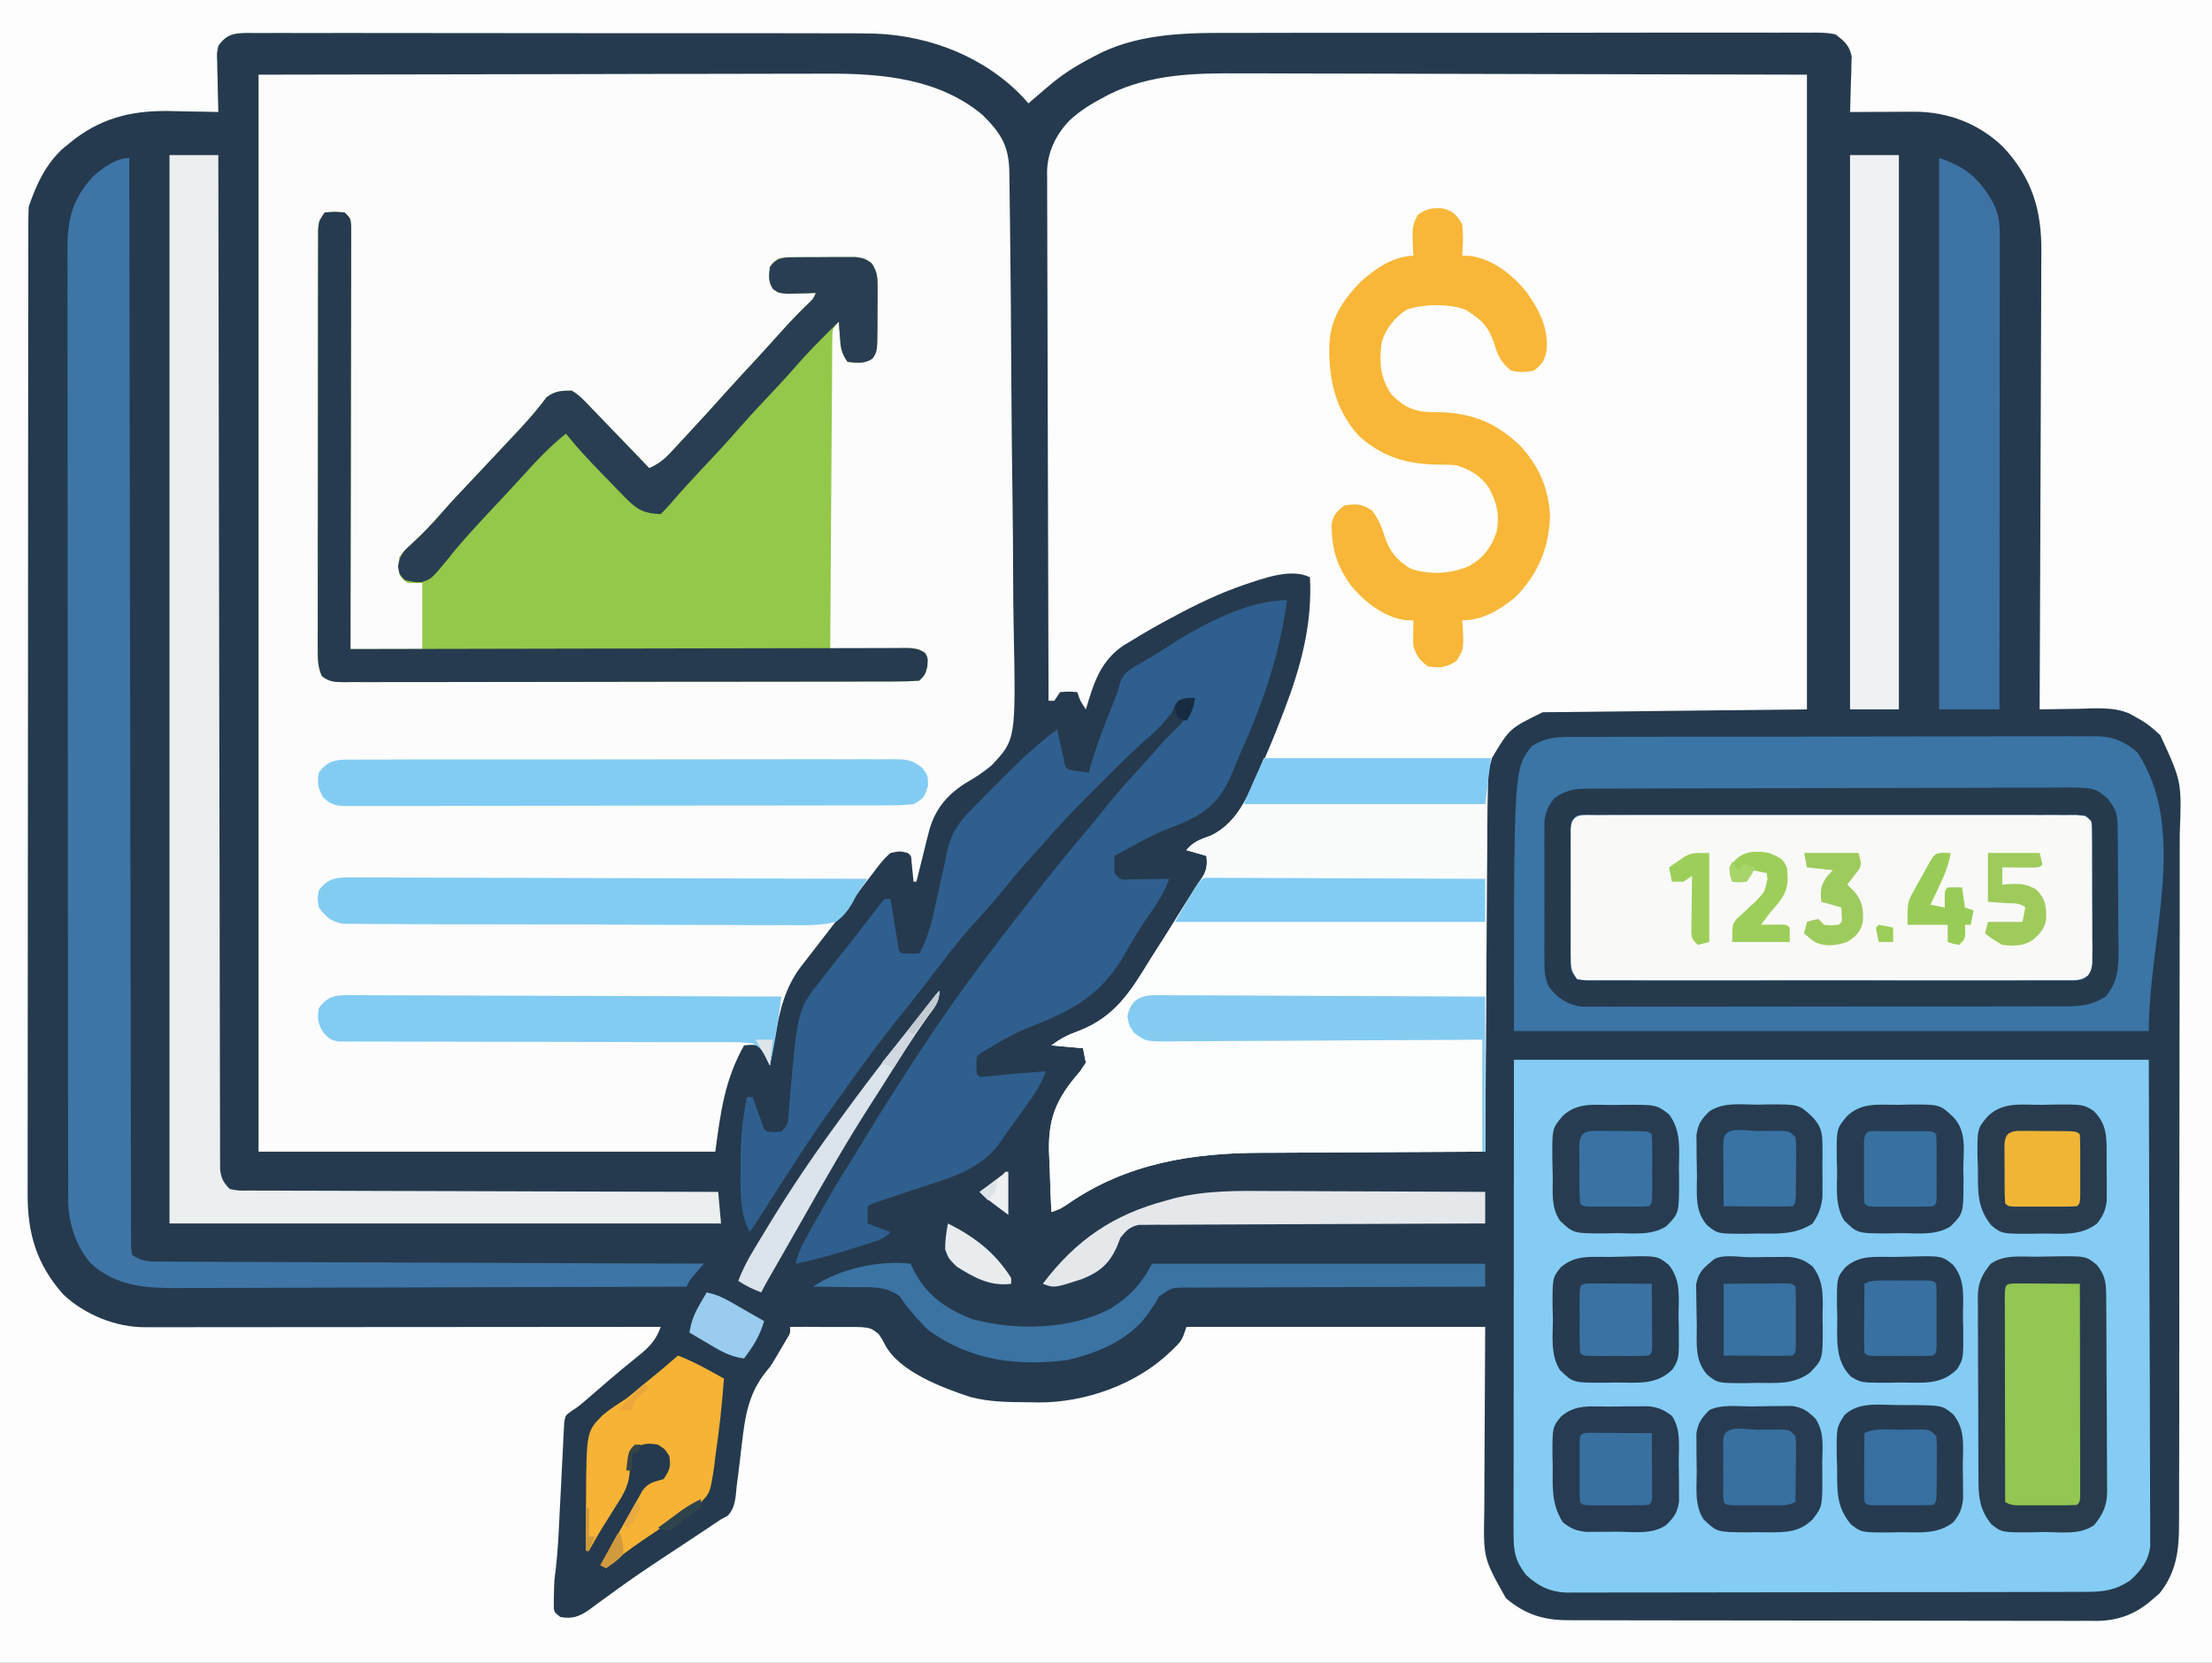
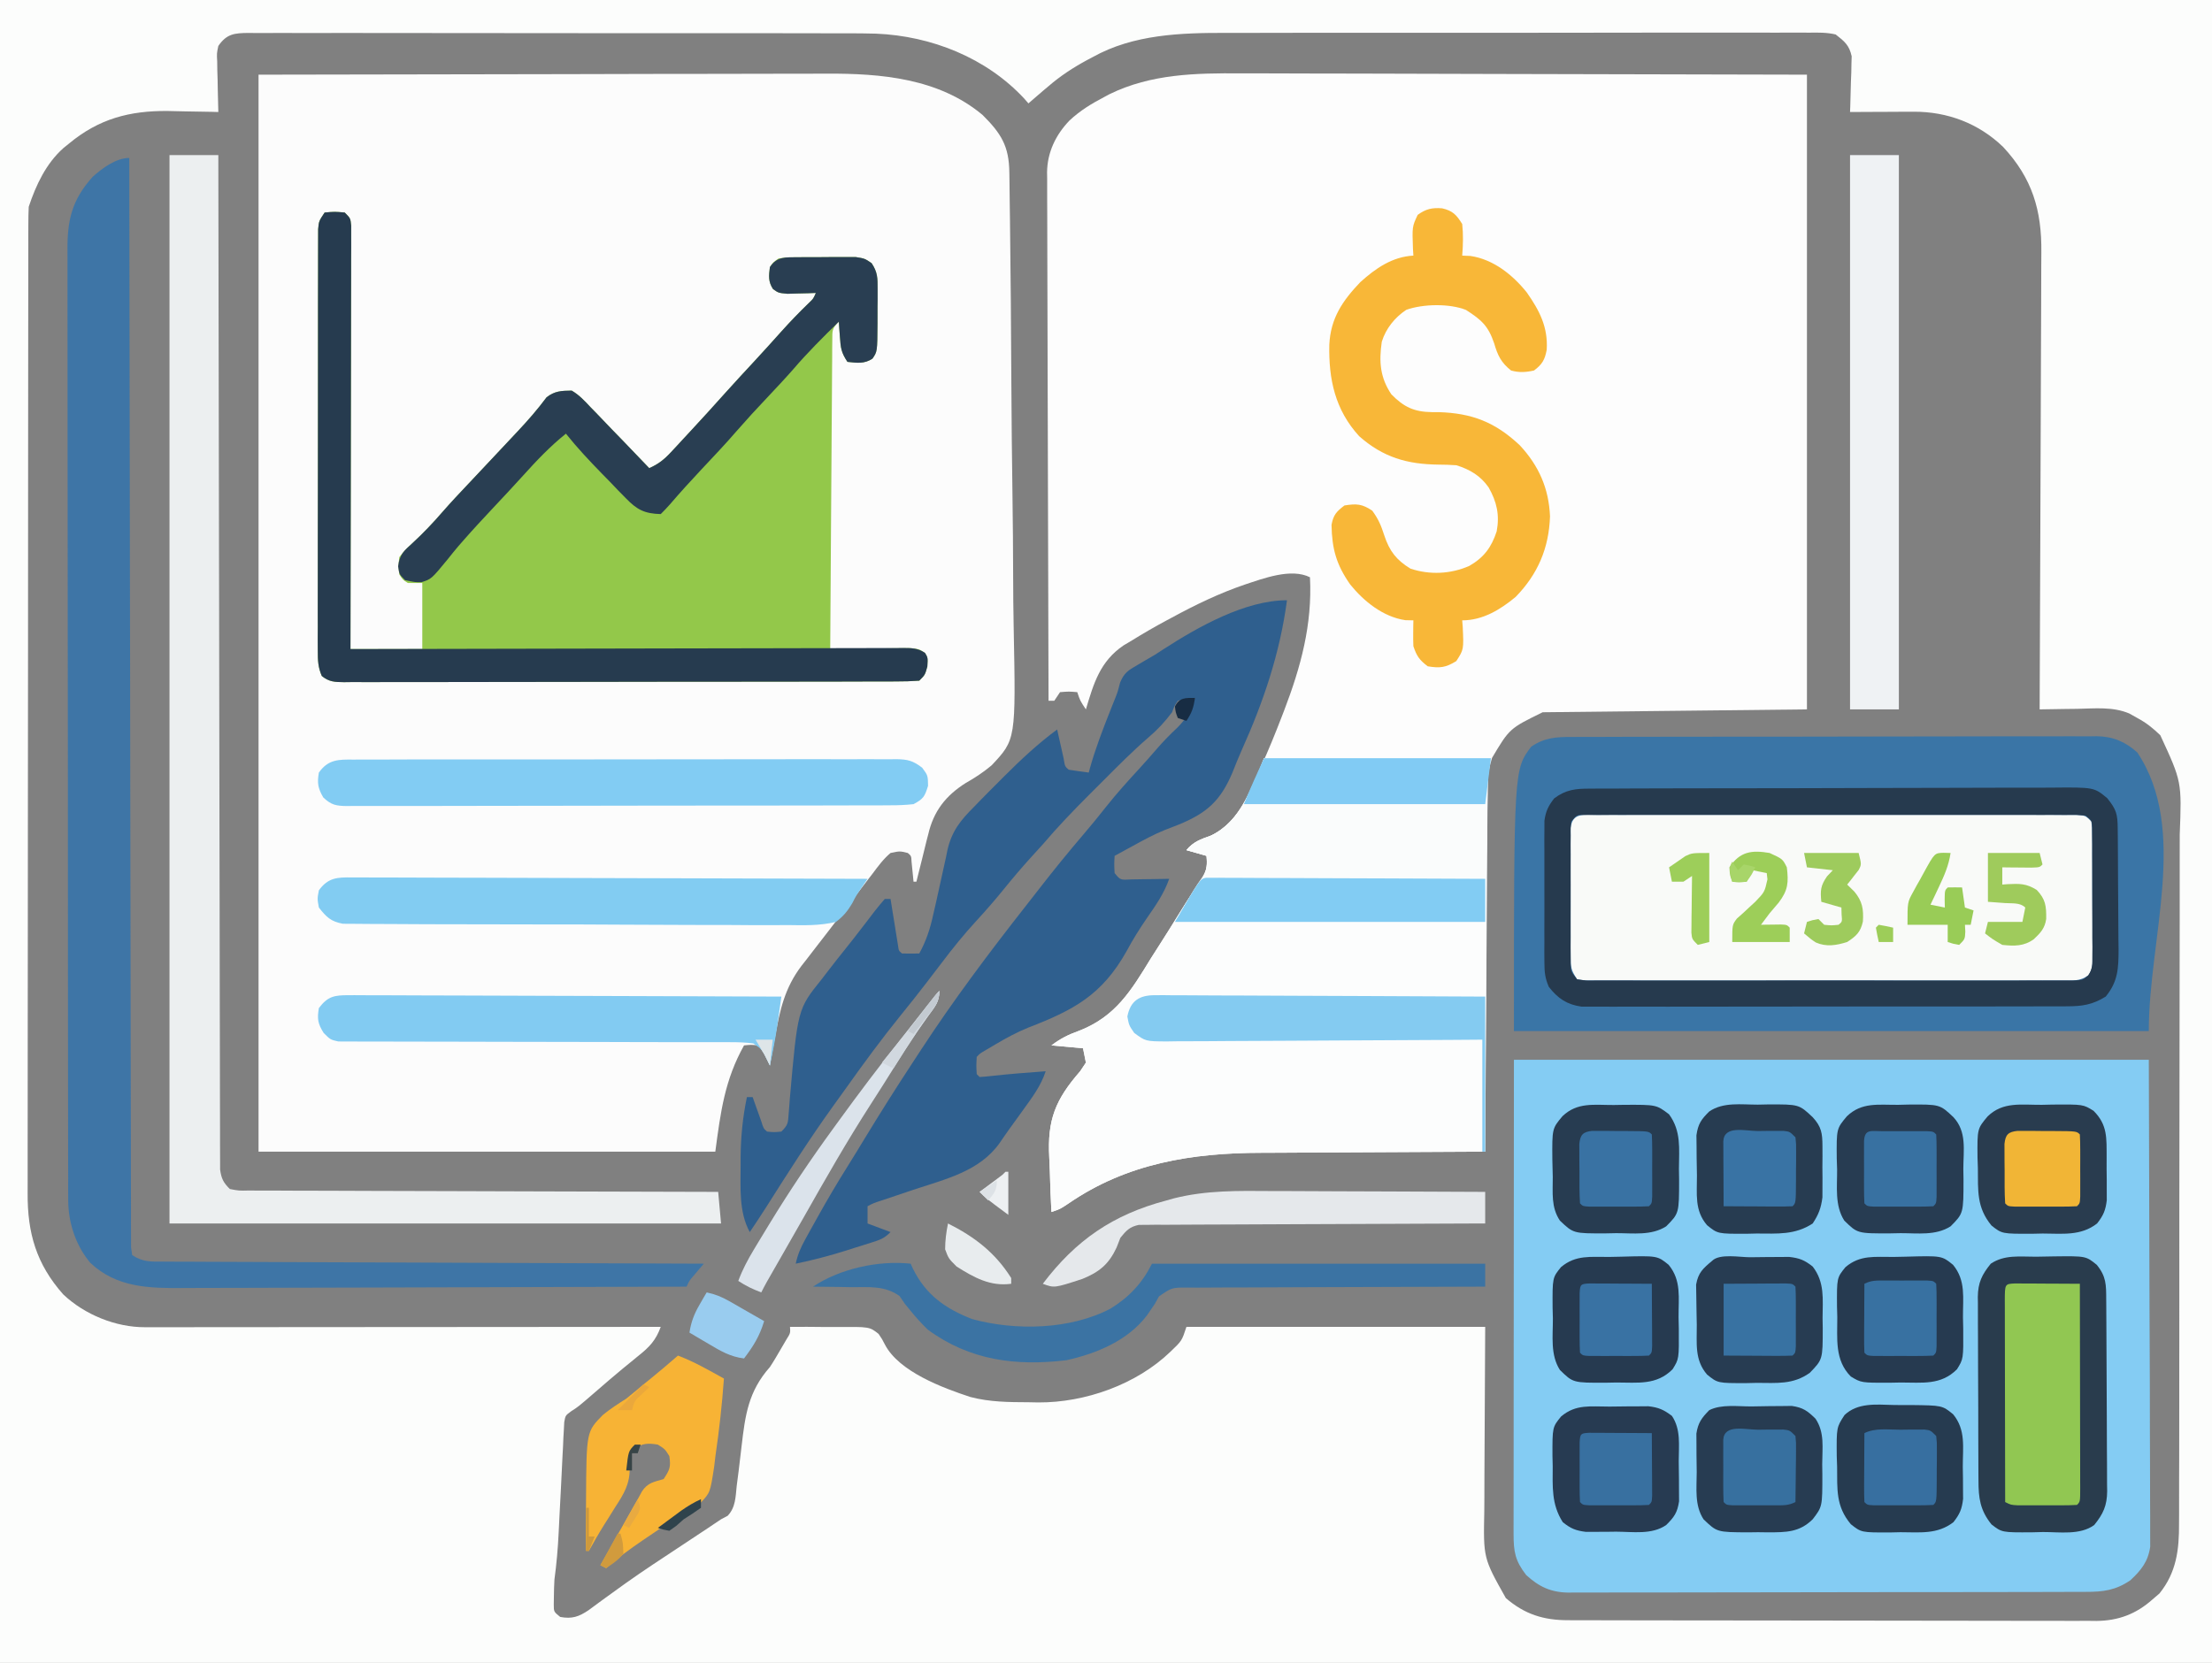
<svg xmlns="http://www.w3.org/2000/svg" width="770" height="579">
  <rect width="100%" height="100%" fill="#808080" stroke="none" />
-   <path d="M0 0 C254.1 0 508.2 0 770 0 C770 191.07 770 382.14 770 579 C515.9 579 261.8 579 0 579 C0 387.93 0 196.86 0 0 Z " fill="#253A4E" transform="translate(0,0)" />
  <path d="M0 0 C254.1 0 508.2 0 770 0 C770 191.07 770 382.14 770 579 C515.9 579 261.8 579 0 579 C0 387.93 0 196.86 0 0 Z M76 16 C75.453 18.6 75.453 18.6 75.609 21.422 C75.629 22.959 75.629 22.959 75.648 24.527 C75.682 25.591 75.715 26.654 75.75 27.75 C75.768 28.829 75.786 29.908 75.805 31.02 C75.852 33.681 75.918 36.34 76 39 C74.784 38.969 74.784 38.969 73.544 38.937 C70.471 38.867 67.398 38.818 64.324 38.78 C62.366 38.751 60.409 38.7 58.451 38.648 C45.064 38.512 34.37 41.389 24 50 C23.029 50.785 23.029 50.785 22.039 51.586 C16.006 56.987 12.534 64.398 10 72 C9.905 73.966 9.871 75.935 9.869 77.904 C9.865 79.144 9.861 80.385 9.857 81.663 C9.858 83.047 9.859 84.431 9.86 85.815 C9.857 87.28 9.854 88.745 9.851 90.209 C9.842 94.244 9.841 98.279 9.84 102.314 C9.838 106.661 9.831 111.009 9.824 115.357 C9.81 124.87 9.804 134.382 9.8 143.895 C9.797 149.833 9.793 155.772 9.788 161.711 C9.776 178.151 9.766 194.59 9.762 211.03 C9.762 212.083 9.762 213.135 9.762 214.22 C9.762 215.275 9.761 216.33 9.761 217.417 C9.761 219.555 9.76 221.693 9.76 223.832 C9.76 224.892 9.759 225.953 9.759 227.045 C9.755 244.227 9.738 261.409 9.714 278.591 C9.691 296.227 9.678 313.863 9.677 331.499 C9.676 341.403 9.67 351.307 9.652 361.21 C9.637 369.645 9.632 378.079 9.64 386.513 C9.644 390.816 9.643 395.119 9.629 399.422 C9.616 403.364 9.617 407.305 9.63 411.247 C9.631 412.67 9.628 414.094 9.62 415.517 C9.54 429.362 12.663 440.148 22 450.688 C29.466 457.766 40.343 462.161 50.46 462.12 C51.226 462.121 51.992 462.122 52.782 462.123 C55.357 462.124 57.932 462.119 60.507 462.114 C62.349 462.113 64.192 462.113 66.035 462.114 C71.045 462.114 76.055 462.108 81.065 462.101 C86.298 462.095 91.531 462.095 96.764 462.093 C106.677 462.09 116.59 462.082 126.503 462.072 C137.787 462.061 149.071 462.055 160.355 462.05 C183.57 462.04 206.785 462.022 230 462 C228.332 466.654 226.061 469.035 222.25 472.062 C221.079 473.021 219.908 473.981 218.738 474.941 C218.128 475.438 217.518 475.934 216.889 476.446 C213.692 479.076 210.569 481.792 207.438 484.5 C201.292 489.814 201.292 489.814 198.857 491.364 C196.827 492.849 196.827 492.849 196.412 495.167 C196.35 496.427 196.35 496.427 196.286 497.712 C196.23 498.667 196.173 499.622 196.115 500.606 C196.073 501.637 196.031 502.668 195.988 503.73 C195.9 505.327 195.9 505.327 195.811 506.956 C195.627 510.366 195.469 513.776 195.312 517.188 C195.14 520.58 194.962 523.973 194.782 527.366 C194.672 529.477 194.567 531.588 194.468 533.7 C194.202 539.184 193.738 544.559 193 550 C192.895 551.956 192.826 553.916 192.812 555.875 C192.798 556.801 192.784 557.726 192.77 558.68 C192.772 561.194 192.772 561.194 195 563 C199.152 563.775 201.519 562.915 204.906 560.641 C206.447 559.523 207.977 558.392 209.5 557.25 C211.258 555.974 213.018 554.702 214.781 553.434 C216.241 552.381 216.241 552.381 217.73 551.308 C224.042 546.815 230.54 542.588 237 538.312 C238.971 537.007 240.942 535.702 242.912 534.395 C244.102 533.606 245.292 532.818 246.484 532.032 C247.995 531.03 249.498 530.016 251 529 C251.759 528.598 252.518 528.196 253.3 527.782 C256.092 524.855 256.044 521.17 256.457 517.309 C256.685 515.541 256.914 513.773 257.143 512.006 C257.481 509.231 257.81 506.456 258.128 503.679 C259.408 492.733 260.465 484.522 268 476 C269.41 473.879 270.658 471.705 271.938 469.5 C272.524 468.5 273.111 467.499 273.715 466.469 C275.154 464.168 275.154 464.168 275 462 C279.04 461.97 283.076 461.986 287.115 462.043 C288.488 462.056 289.86 462.057 291.233 462.045 C302.683 461.957 302.683 461.957 305.842 464.458 C307.07 466.27 307.07 466.27 308.054 468.184 C312.963 477.609 328.152 483.256 337.797 486.422 C344.568 488.199 351.236 488.217 358.188 488.25 C359.261 488.271 360.334 488.291 361.439 488.312 C377.757 488.391 395.59 482.081 407.465 470.621 C411.416 466.847 411.416 466.847 413 462 C447.32 462 481.64 462 517 462 C516.812 501.438 516.812 501.438 516.73 513.845 C516.72 517.547 516.72 517.547 516.714 521.248 C516.709 522.885 516.699 524.521 516.683 526.157 C516.354 542.508 516.354 542.508 524.184 556.43 C530.717 562.078 537.337 564.15 545.824 564.14 C547.032 564.145 547.032 564.145 548.265 564.149 C550.973 564.158 553.681 564.16 556.389 564.161 C558.328 564.166 560.266 564.171 562.204 564.176 C567.477 564.189 572.75 564.196 578.023 564.2 C581.317 564.203 584.611 564.207 587.905 564.212 C598.211 564.225 608.517 564.235 618.823 564.239 C630.721 564.243 642.618 564.261 654.516 564.29 C663.711 564.312 672.906 564.322 682.101 564.323 C687.593 564.324 693.085 564.33 698.577 564.348 C703.746 564.364 708.914 564.366 714.083 564.358 C715.977 564.357 717.872 564.361 719.766 564.371 C722.358 564.384 724.949 564.378 727.541 564.367 C728.286 564.376 729.031 564.384 729.799 564.392 C737.359 564.321 743.526 562.025 749.25 556.938 C750.464 555.899 750.464 555.899 751.703 554.84 C757.611 547.535 758.588 539.601 758.521 530.476 C758.529 529.357 758.537 528.238 758.545 527.085 C758.565 523.358 758.557 519.631 758.549 515.903 C758.558 513.221 758.568 510.54 758.58 507.858 C758.606 501.344 758.609 494.829 758.605 488.315 C758.601 483.017 758.605 477.719 758.613 472.421 C758.615 471.287 758.615 471.287 758.617 470.131 C758.619 468.596 758.622 467.06 758.624 465.525 C758.646 451.144 758.641 436.764 758.629 422.383 C758.619 409.245 758.641 396.108 758.679 382.97 C758.718 369.459 758.735 355.948 758.727 342.437 C758.723 334.86 758.728 327.284 758.757 319.707 C758.781 313.257 758.783 306.807 758.759 300.356 C758.747 297.07 758.748 293.784 758.769 290.497 C759.477 272.163 759.477 272.163 752 256 C749.481 253.561 747.096 251.649 744 250 C743.087 249.484 742.173 248.969 741.232 248.438 C735.489 245.996 729.18 246.687 723.062 246.812 C721.806 246.826 720.55 246.84 719.256 246.854 C716.17 246.889 713.085 246.938 710 247 C710.007 245.671 710.007 245.671 710.014 244.316 C710.125 222.731 710.207 201.146 710.259 179.561 C710.285 169.123 710.32 158.685 710.377 148.246 C710.427 139.144 710.459 130.043 710.47 120.941 C710.477 116.125 710.492 111.309 710.529 106.493 C710.563 101.952 710.573 97.412 710.566 92.871 C710.567 91.212 710.577 89.553 710.596 87.894 C710.758 73.221 707.428 62.066 697.297 51.168 C688.76 42.936 677.889 38.851 666.168 38.902 C664.876 38.906 663.583 38.909 662.252 38.912 C660.897 38.92 659.542 38.929 658.188 38.938 C656.813 38.943 655.439 38.947 654.064 38.951 C650.71 38.963 647.355 38.979 644 39 C644.039 38.04 644.039 38.04 644.079 37.06 C644.184 34.144 644.248 31.229 644.312 28.312 C644.375 26.801 644.375 26.801 644.439 25.26 C644.456 24.283 644.472 23.307 644.488 22.301 C644.514 21.405 644.541 20.51 644.568 19.587 C643.722 15.733 642.095 14.417 639 12 C635.903 11.273 632.882 11.329 629.712 11.372 C628.773 11.365 627.834 11.358 626.867 11.35 C623.718 11.333 620.57 11.351 617.421 11.369 C615.164 11.364 612.907 11.356 610.649 11.347 C604.512 11.329 598.375 11.342 592.238 11.361 C585.806 11.378 579.373 11.369 572.941 11.364 C562.124 11.359 551.307 11.375 540.49 11.403 C529.395 11.432 518.3 11.439 507.204 11.424 C493.809 11.405 480.414 11.407 467.019 11.426 C461.918 11.433 456.817 11.432 451.716 11.424 C445.687 11.417 439.658 11.429 433.63 11.456 C431.43 11.463 429.23 11.463 427.03 11.456 C411.172 11.41 394.585 11.929 380.375 19.875 C379.72 20.222 379.065 20.568 378.391 20.925 C373.565 23.537 369.15 26.418 365 30 C364.331 30.562 363.662 31.124 362.973 31.703 C361.301 33.119 359.649 34.557 358 36 C357.513 35.443 357.025 34.886 356.523 34.312 C343.328 20.11 324.211 12.524 304.973 11.718 C299.065 11.567 293.157 11.582 287.247 11.596 C284.986 11.59 282.724 11.583 280.462 11.575 C274.364 11.557 268.266 11.558 262.167 11.564 C257.069 11.567 251.972 11.561 246.874 11.555 C234.171 11.54 221.469 11.544 208.766 11.556 C197.738 11.566 186.71 11.553 175.681 11.529 C164.335 11.505 152.99 11.495 141.644 11.502 C135.282 11.505 128.921 11.503 122.56 11.485 C116.59 11.47 110.62 11.474 104.65 11.493 C102.457 11.496 100.264 11.493 98.071 11.483 C95.084 11.47 92.099 11.481 89.112 11.499 C88.239 11.489 87.366 11.48 86.466 11.47 C81.642 11.529 78.924 11.733 76 16 Z " fill="#FCFDFC" transform="translate(0,0)" />
  <path d="M0 0 C53.027 -0.093 53.027 -0.093 107.125 -0.188 C118.274 -0.215 129.424 -0.242 140.911 -0.27 C154.558 -0.284 154.558 -0.284 160.954 -0.286 C165.407 -0.289 169.859 -0.3 174.312 -0.317 C180.004 -0.337 185.695 -0.343 191.387 -0.339 C193.468 -0.34 195.55 -0.346 197.631 -0.358 C216.636 -0.459 236.753 1.249 252 14 C258.517 20.467 261.286 24.894 261.355 34.194 C261.369 35.027 261.382 35.861 261.396 36.719 C261.44 39.516 261.468 42.313 261.497 45.11 C261.524 47.115 261.552 49.119 261.58 51.123 C261.827 69.44 261.949 87.759 262.045 106.077 C262.117 119.608 262.245 133.135 262.447 146.665 C262.585 156.189 262.656 165.712 262.681 175.236 C262.697 180.919 262.742 186.598 262.859 192.28 C263.627 231.502 263.627 231.502 255.187 240.475 C252.353 242.859 249.441 244.788 246.219 246.605 C239.188 251.024 234.964 256.488 233.125 264.5 C232.939 265.208 232.754 265.915 232.562 266.645 C232.014 268.757 231.505 270.876 231 273 C230.624 274.511 230.247 276.021 229.867 277.531 C229.581 278.676 229.295 279.821 229 281 C228.67 281 228.34 281 228 281 C227.939 280.362 227.879 279.724 227.816 279.066 C227.733 278.24 227.649 277.414 227.562 276.562 C227.481 275.739 227.4 274.915 227.316 274.066 C227.211 272.013 227.211 272.013 226 271 C223.225 270.314 223.225 270.314 220 271 C217.513 273.078 215.679 275.598 213.75 278.188 C213.184 278.917 212.617 279.647 212.033 280.398 C210.339 282.587 208.669 284.793 207 287 C206.121 288.133 205.24 289.265 204.355 290.395 C202.326 293.001 200.32 295.625 198.327 298.259 C196.839 300.211 195.33 302.146 193.82 304.082 C192.734 305.492 191.648 306.902 190.562 308.312 C190.054 308.958 189.545 309.604 189.021 310.27 C183.205 317.89 181.465 325.674 179.812 335 C179.547 336.448 179.547 336.448 179.275 337.926 C178.844 340.283 178.419 342.641 178 345 C177.711 344.402 177.423 343.804 177.125 343.188 C175.953 340.807 175.953 340.807 174 338 C171.416 337.75 171.416 337.75 169 338 C162.27 350.024 160.849 361.132 159 375 C106.53 375 54.06 375 0 375 C0 251.25 0 127.5 0 0 Z " fill="#FCFCFC" transform="translate(90,26)" />
  <path d="M0 0 C2.195 0.001 4.39 0.001 6.584 -0.001 C12.412 -0.002 18.239 0.021 24.066 0.049 C29.553 0.072 35.04 0.073 40.527 0.076 C56.528 0.097 72.528 0.152 88.529 0.204 C142.206 0.328 142.206 0.328 196.967 0.454 C196.967 73.384 196.967 146.314 196.967 221.454 C166.607 221.784 136.247 222.114 104.967 222.454 C93.439 228.102 93.439 228.102 87.333 238.367 C85.432 244.386 85.527 250.33 85.534 256.593 C85.524 257.882 85.514 259.171 85.503 260.498 C85.476 264.006 85.466 267.514 85.46 271.021 C85.451 274.697 85.425 278.372 85.4 282.048 C85.357 288.996 85.328 295.944 85.305 302.893 C85.278 310.808 85.234 318.724 85.189 326.639 C85.096 342.911 85.024 359.182 84.967 375.454 C83.783 375.458 82.6 375.461 81.381 375.465 C70.144 375.502 58.907 375.56 47.67 375.638 C41.895 375.677 36.12 375.71 30.345 375.725 C24.756 375.74 19.167 375.775 13.578 375.822 C11.462 375.837 9.346 375.845 7.23 375.846 C-17.18 375.866 -39.871 379.529 -60.24 393.599 C-63.033 395.454 -63.033 395.454 -66.033 396.454 C-66.284 391.726 -66.464 387.002 -66.583 382.27 C-66.632 380.667 -66.7 379.065 -66.788 377.464 C-67.488 364.321 -64.634 357.325 -56.033 347.454 C-55.373 346.464 -54.713 345.474 -54.033 344.454 C-54.363 342.804 -54.693 341.154 -55.033 339.454 C-58.663 339.124 -62.293 338.794 -66.033 338.454 C-62.653 335.919 -60.198 334.748 -56.33 333.33 C-43.69 328.397 -38.258 319.358 -31.408 308.142 C-30.296 306.39 -29.181 304.64 -28.061 302.894 C-25.938 299.569 -23.843 296.229 -21.775 292.87 C-20.128 290.198 -18.456 287.554 -16.706 284.949 C-16.064 283.988 -15.422 283.026 -14.76 282.036 C-14.222 281.251 -13.684 280.466 -13.13 279.656 C-11.848 277.081 -11.815 275.295 -12.033 272.454 C-14.343 271.794 -16.653 271.134 -19.033 270.454 C-16.538 267.485 -14.066 266.699 -10.471 265.392 C-1.356 260.928 1.926 252.28 5.967 243.454 C6.327 242.672 6.688 241.891 7.06 241.085 C9.547 235.612 11.806 230.064 13.967 224.454 C14.288 223.626 14.609 222.798 14.94 221.944 C20.772 206.718 24.823 191.923 23.967 175.454 C17.393 172.168 7.815 175.848 1.217 178.017 C-7.62 181.043 -15.839 185.001 -24.033 189.454 C-24.658 189.787 -25.282 190.12 -25.925 190.463 C-30.043 192.667 -34.055 195.003 -38.033 197.454 C-38.985 198.021 -39.936 198.588 -40.916 199.173 C-49.102 204.744 -51.313 212.342 -54.033 221.454 C-56.033 218.454 -56.033 218.454 -57.033 215.454 C-59.95 215.204 -59.95 215.204 -63.033 215.454 C-63.693 216.444 -64.353 217.434 -65.033 218.454 C-65.693 218.454 -66.353 218.454 -67.033 218.454 C-67.127 193.819 -67.197 169.185 -67.241 144.55 C-67.261 133.111 -67.289 121.673 -67.335 110.234 C-67.375 100.264 -67.401 90.294 -67.41 80.323 C-67.415 75.044 -67.427 69.766 -67.456 64.487 C-67.484 59.516 -67.492 54.546 -67.486 49.575 C-67.487 47.753 -67.495 45.931 -67.51 44.109 C-67.53 41.615 -67.525 39.123 -67.514 36.629 C-67.526 35.913 -67.538 35.197 -67.55 34.46 C-67.468 27.509 -64.561 21.455 -59.783 16.454 C-56.076 12.972 -52.076 10.542 -47.596 8.204 C-47.007 7.887 -46.418 7.57 -45.812 7.243 C-31.342 0.161 -15.741 -0.117 0 0 Z " fill="#FDFDFD" transform="translate(432.033,25.546)" />
  <path d="M0 0 C72.93 0 145.86 0 221 0 C221.083 28.421 221.165 56.843 221.25 86.125 C221.286 95.102 221.323 104.079 221.36 113.329 C221.378 124.283 221.378 124.283 221.382 129.41 C221.386 132.994 221.401 136.577 221.422 140.161 C221.45 144.733 221.458 149.304 221.452 153.876 C221.453 155.554 221.461 157.231 221.477 158.909 C221.497 161.177 221.492 163.443 221.481 165.711 C221.485 166.981 221.488 168.251 221.492 169.56 C220.754 174.721 218.329 177.773 214.562 181.25 C209.486 184.717 205.132 185.293 199.081 185.267 C198.289 185.272 197.498 185.276 196.682 185.281 C194.033 185.294 191.384 185.292 188.735 185.291 C186.834 185.297 184.933 185.303 183.033 185.311 C177.872 185.329 172.711 185.333 167.549 185.335 C163.24 185.336 158.931 185.344 154.622 185.351 C144.455 185.367 134.288 185.372 124.122 185.371 C113.635 185.369 103.149 185.391 92.662 185.422 C83.657 185.448 74.653 185.459 65.648 185.458 C60.27 185.457 54.893 185.463 49.515 185.484 C44.457 185.503 39.4 185.504 34.342 185.489 C32.487 185.487 30.633 185.492 28.778 185.504 C26.243 185.519 23.708 185.51 21.173 185.494 C20.442 185.505 19.711 185.515 18.958 185.526 C12.878 185.444 8.73 183.504 4.258 179.402 C0.417 174.436 -0.125 171.303 -0.12 165.109 C-0.121 164.406 -0.122 163.703 -0.123 162.978 C-0.125 160.609 -0.119 158.24 -0.114 155.87 C-0.113 154.148 -0.113 152.425 -0.114 150.703 C-0.114 146.083 -0.108 141.463 -0.101 136.843 C-0.096 132.51 -0.095 128.178 -0.095 123.845 C-0.089 111.168 -0.075 98.49 -0.062 85.812 C-0.042 57.494 -0.021 29.176 0 0 Z " fill="#84CCF3" transform="translate(527,369)" />
  <path d="M0 0 C0.804 -0.006 1.608 -0.012 2.436 -0.018 C5.121 -0.035 7.806 -0.03 10.492 -0.026 C12.42 -0.033 14.349 -0.041 16.278 -0.051 C21.511 -0.073 26.745 -0.076 31.978 -0.074 C36.35 -0.074 40.721 -0.083 45.092 -0.091 C55.406 -0.11 65.72 -0.113 76.034 -0.107 C86.669 -0.1 97.304 -0.123 107.938 -0.16 C117.074 -0.191 126.21 -0.202 135.345 -0.198 C140.799 -0.196 146.253 -0.201 151.707 -0.226 C156.838 -0.248 161.967 -0.246 167.097 -0.226 C168.977 -0.223 170.858 -0.228 172.738 -0.242 C175.31 -0.26 177.881 -0.247 180.453 -0.227 C181.192 -0.24 181.931 -0.252 182.693 -0.265 C188.346 -0.169 192.626 1.596 196.853 5.394 C214.804 32.32 200.853 70.034 200.853 102.394 C127.923 102.394 54.993 102.394 -20.147 102.394 C-20.147 11.394 -20.147 11.394 -14.147 3.394 C-9.582 0.248 -5.399 -0.039 0 0 Z " fill="#3A75A6" transform="translate(547.147,256.606)" />
  <path d="M0 0 C26.07 0 52.14 0 79 0 C78.67 1.65 78.34 3.3 78 5 C77.903 6.869 77.854 8.741 77.842 10.613 C77.832 11.73 77.822 12.848 77.812 13.999 C77.806 15.215 77.801 16.432 77.795 17.685 C77.785 18.973 77.775 20.261 77.765 21.588 C77.738 25.113 77.717 28.637 77.697 32.162 C77.675 35.848 77.647 39.534 77.621 43.22 C77.571 50.197 77.526 57.174 77.483 64.151 C77.433 72.095 77.378 80.039 77.323 87.984 C77.209 104.322 77.102 120.661 77 137 C75.817 137.004 74.633 137.007 73.414 137.011 C62.177 137.048 50.94 137.106 39.703 137.184 C33.929 137.223 28.154 137.255 22.379 137.271 C16.79 137.286 11.201 137.321 5.611 137.368 C3.496 137.383 1.38 137.391 -0.736 137.392 C-25.147 137.412 -47.838 141.075 -68.207 155.145 C-71 157 -71 157 -74 158 C-74.251 153.272 -74.43 148.548 -74.549 143.815 C-74.599 142.213 -74.667 140.611 -74.754 139.01 C-75.454 125.867 -72.601 118.871 -64 109 C-63.34 108.01 -62.68 107.02 -62 106 C-62.495 103.525 -62.495 103.525 -63 101 C-66.63 100.67 -70.26 100.34 -74 100 C-70.619 97.465 -68.164 96.294 -64.296 94.876 C-51.656 89.943 -46.224 80.904 -39.375 69.688 C-38.263 67.936 -37.147 66.186 -36.027 64.439 C-33.904 61.115 -31.809 57.775 -29.741 54.416 C-28.095 51.744 -26.422 49.1 -24.673 46.495 C-24.031 45.533 -23.388 44.572 -22.727 43.582 C-22.189 42.797 -21.651 42.011 -21.096 41.202 C-19.814 38.627 -19.781 36.841 -20 34 C-22.31 33.34 -24.62 32.68 -27 32 C-24.505 29.031 -22.032 28.245 -18.438 26.938 C-8.133 22.03 -4.033 10.083 0 0 Z " fill="#FCFDFD" transform="translate(440,264)" />
  <path d="M0 0 C3.5 -0.312 3.5 -0.312 7 0 C9 2 9 2 9.246 4.589 C9.244 5.693 9.242 6.797 9.241 7.935 C9.243 9.2 9.246 10.465 9.249 11.768 C9.242 13.178 9.234 14.587 9.227 15.997 C9.226 17.475 9.227 18.953 9.228 20.431 C9.229 24.451 9.217 28.472 9.203 32.492 C9.19 36.691 9.189 40.89 9.187 45.088 C9.181 53.043 9.164 60.997 9.144 68.951 C9.122 78.006 9.111 87.06 9.101 96.114 C9.08 114.743 9.044 133.371 9 152 C17.25 152 25.5 152 34 152 C34 144.41 34 136.82 34 129 C32.35 129 30.7 129 29 129 C27.188 127.875 27.188 127.875 26 126 C25.641 123.188 25.641 123.188 26 120 C27.941 117.508 27.941 117.508 30.562 115.125 C34.369 111.614 37.817 107.985 41.195 104.07 C44.065 100.779 47.064 97.612 50.062 94.438 C51.376 93.04 52.69 91.643 54.004 90.246 C54.665 89.543 55.327 88.841 56.008 88.117 C58.573 85.391 61.135 82.663 63.693 79.93 C64.885 78.657 66.08 77.385 67.276 76.115 C70.818 72.336 74.186 68.484 77.277 64.32 C80.144 62.123 82.426 62.051 86 62 C88.625 63.518 90.535 65.6 92.59 67.809 C93.179 68.409 93.769 69.01 94.376 69.629 C96.249 71.547 98.093 73.491 99.938 75.438 C101.205 76.745 102.473 78.05 103.744 79.354 C106.851 82.549 109.932 85.767 113 89 C116.192 87.604 118.211 85.984 120.574 83.438 C121.237 82.728 121.9 82.019 122.583 81.288 C123.277 80.533 123.972 79.778 124.688 79 C125.406 78.227 126.125 77.454 126.866 76.657 C131.222 71.963 135.537 67.234 139.797 62.453 C143.009 58.876 146.281 55.355 149.549 51.829 C152.669 48.456 155.753 45.054 158.812 41.625 C161.986 38.076 165.258 34.677 168.688 31.375 C170.116 30.014 170.116 30.014 171 28 C169.645 28.052 169.645 28.052 168.262 28.105 C167.082 28.133 165.903 28.16 164.688 28.188 C163.516 28.222 162.344 28.257 161.137 28.293 C158 28 158 28 156.105 26.676 C154.379 24.059 154.619 22.047 155 19 C156.104 17.34 156.104 17.34 158 16 C161.031 15.596 161.031 15.596 164.715 15.566 C165.367 15.561 166.019 15.556 166.691 15.551 C168.069 15.544 169.446 15.545 170.824 15.554 C172.927 15.562 175.028 15.534 177.131 15.502 C178.471 15.5 179.812 15.501 181.152 15.504 C182.369 15.502 183.586 15.5 184.84 15.498 C188 16 188 16 190.397 17.617 C192.518 20.771 192.502 22.843 192.496 26.629 C192.497 27.911 192.497 29.193 192.498 30.514 C192.488 31.178 192.477 31.843 192.467 32.527 C192.438 34.56 192.446 36.59 192.459 38.623 C192.395 48.43 192.395 48.43 190.696 50.883 C187.841 52.764 185.295 52.359 182 52 C179.81 48.715 179.647 47.169 179.375 43.312 C179.263 41.822 179.263 41.822 179.148 40.301 C179.075 39.162 179.075 39.162 179 38 C176.546 40.454 176.744 41.12 176.722 44.492 C176.71 45.438 176.699 46.383 176.688 47.357 C176.684 48.917 176.684 48.917 176.681 50.508 C176.671 51.601 176.661 52.694 176.651 53.819 C176.62 57.445 176.603 61.07 176.586 64.695 C176.567 67.204 176.548 69.712 176.527 72.22 C176.481 78.156 176.444 84.091 176.411 90.027 C176.369 97.446 176.313 104.866 176.258 112.285 C176.161 125.523 176.076 138.762 176 152 C177.385 151.976 177.385 151.976 178.798 151.952 C182.225 151.901 185.652 151.864 189.08 151.835 C190.563 151.82 192.046 151.8 193.529 151.774 C195.661 151.737 197.793 151.72 199.926 151.707 C201.85 151.683 201.85 151.683 203.814 151.659 C207 152 207 152 208.954 153.327 C210 155 210 155 209.812 158.062 C209 161 209 161 207 163 C204.286 163.202 201.674 163.278 198.959 163.267 C198.118 163.272 197.278 163.276 196.411 163.281 C193.578 163.294 190.744 163.292 187.91 163.291 C185.885 163.297 183.86 163.303 181.836 163.311 C176.323 163.329 170.811 163.333 165.299 163.335 C160.703 163.336 156.108 163.344 151.513 163.351 C140.676 163.367 129.839 163.372 119.001 163.371 C107.806 163.369 96.612 163.391 85.417 163.422 C75.818 163.448 66.22 163.459 56.622 163.458 C50.883 163.457 45.145 163.463 39.406 163.484 C34.011 163.503 28.617 163.504 23.221 163.489 C21.238 163.487 19.254 163.492 17.27 163.504 C14.569 163.519 11.869 163.51 9.168 163.494 C8.376 163.505 7.585 163.515 6.77 163.526 C3.571 163.485 1.534 163.439 -0.987 161.368 C-2.295 158.311 -2.375 155.946 -2.374 152.617 C-2.381 151.303 -2.388 149.989 -2.395 148.636 C-2.388 147.182 -2.38 145.727 -2.372 144.273 C-2.375 142.741 -2.378 141.208 -2.383 139.675 C-2.393 135.514 -2.383 131.353 -2.37 127.192 C-2.359 122.84 -2.363 118.488 -2.365 114.136 C-2.366 106.828 -2.355 99.52 -2.336 92.213 C-2.315 83.759 -2.312 75.306 -2.318 66.852 C-2.323 58.724 -2.318 50.597 -2.307 42.469 C-2.302 39.008 -2.301 35.547 -2.303 32.085 C-2.305 28.012 -2.297 23.938 -2.281 19.865 C-2.277 18.368 -2.276 16.871 -2.279 15.374 C-2.282 13.335 -2.272 11.296 -2.261 9.256 C-2.259 8.114 -2.257 6.971 -2.254 5.794 C-2 3 -2 3 0 0 Z " fill="#93C84A" transform="translate(113,74)" />
  <path d="M0 0 C-2.466 18.437 -8.139 35.269 -15.756 52.185 C-16.896 54.765 -17.945 57.365 -18.98 59.988 C-23.107 69.758 -27.787 74.035 -37.604 78.085 C-39.257 78.735 -40.912 79.377 -42.57 80.012 C-46.428 81.581 -50.044 83.554 -53.688 85.562 C-54.329 85.91 -54.97 86.257 -55.631 86.615 C-57.09 87.406 -58.545 88.202 -60 89 C-60.167 91.917 -60.167 91.917 -60 95 C-58.009 97.438 -58.009 97.438 -54.086 97.195 C-52.516 97.182 -50.945 97.158 -49.375 97.125 C-48.573 97.116 -47.771 97.107 -46.945 97.098 C-44.963 97.074 -42.982 97.038 -41 97 C-42.756 102.008 -45.588 106.114 -48.594 110.429 C-51.245 114.268 -53.647 118.12 -55.859 122.23 C-64.349 137.348 -74.094 142.654 -90.015 148.786 C-94.067 150.434 -97.811 152.45 -101.562 154.688 C-103.142 155.621 -103.142 155.621 -104.754 156.574 C-106.885 157.813 -106.885 157.813 -108 159 C-108.167 162 -108.167 162 -108 165 C-107.67 165.33 -107.34 165.66 -107 166 C-105.579 165.933 -104.162 165.794 -102.75 165.625 C-96.511 164.929 -90.261 164.461 -84 164 C-85.639 169.046 -88.62 172.993 -91.688 177.25 C-92.231 178.006 -92.775 178.763 -93.335 179.542 C-94.41 181.032 -95.487 182.521 -96.567 184.008 C-97.736 185.633 -98.871 187.282 -99.996 188.938 C-107.004 198.887 -118.923 201.557 -130 205.25 C-131.981 205.918 -133.962 206.587 -135.942 207.258 C-137.717 207.858 -139.493 208.453 -141.27 209.048 C-143.921 209.907 -143.921 209.907 -146 211 C-146 212.98 -146 214.96 -146 217 C-143.36 217.99 -140.72 218.98 -138 220 C-140.26 222.26 -141.674 222.702 -144.691 223.656 C-146.11 224.107 -146.11 224.107 -147.557 224.566 C-148.549 224.874 -149.541 225.183 -150.562 225.5 C-151.527 225.808 -152.492 226.116 -153.486 226.434 C-159.283 228.257 -165.049 229.772 -171 231 C-170.355 227.908 -169.3 225.453 -167.777 222.691 C-167.326 221.869 -166.874 221.046 -166.408 220.199 C-165.923 219.329 -165.438 218.459 -164.938 217.562 C-164.438 216.662 -163.938 215.761 -163.424 214.833 C-160.115 208.901 -156.694 203.073 -153.082 197.32 C-151.052 194.083 -149.066 190.823 -147.086 187.555 C-141.683 178.649 -136.125 169.856 -130.409 161.147 C-129.462 159.704 -128.518 158.26 -127.575 156.813 C-116.118 139.244 -103.576 122.552 -90.621 106.066 C-89.096 104.122 -87.578 102.171 -86.062 100.219 C-81.147 93.898 -76.12 87.702 -70.916 81.616 C-68.186 78.421 -65.534 75.18 -62.938 71.875 C-59.283 67.262 -55.369 62.929 -51.383 58.602 C-49.319 56.348 -47.306 54.065 -45.312 51.75 C-43.077 49.155 -40.743 46.784 -38.25 44.438 C-34.972 41.24 -33.494 38.307 -32 34 C-34.941 34.184 -34.941 34.184 -38 35 C-39.159 36.731 -39.159 36.731 -40 39 C-42.559 42.387 -45.149 45.195 -48.395 47.922 C-53.812 52.618 -58.842 57.693 -63.9 62.77 C-65.559 64.434 -67.224 66.093 -68.889 67.752 C-74.47 73.33 -79.886 78.986 -85 85 C-86.454 86.608 -87.912 88.212 -89.375 89.812 C-92.504 93.275 -95.505 96.807 -98.438 100.438 C-101.55 104.288 -104.769 107.985 -108.125 111.625 C-112.361 116.239 -116.234 121 -120 126 C-121.56 128.044 -123.122 130.085 -124.688 132.125 C-125.109 132.675 -125.53 133.225 -125.964 133.792 C-128.699 137.351 -131.491 140.859 -134.32 144.345 C-141.008 152.6 -147.271 161.117 -153.419 169.78 C-154.911 171.875 -156.416 173.96 -157.926 176.043 C-166.209 187.539 -173.783 199.469 -181.363 211.435 C-183.203 214.318 -185.083 217.168 -187 220 C-190.847 213.027 -190.193 204.524 -190.188 196.75 C-190.188 195.838 -190.189 194.925 -190.189 193.986 C-190.134 186.827 -189.459 180.022 -188 173 C-187.34 173 -186.68 173 -186 173 C-185.723 173.782 -185.446 174.565 -185.16 175.371 C-184.798 176.383 -184.436 177.395 -184.062 178.438 C-183.523 179.952 -183.523 179.952 -182.973 181.496 C-182.231 183.903 -182.231 183.903 -181 185 C-178.542 185.25 -178.542 185.25 -176 185 C-173.663 182.663 -173.703 182.059 -173.473 178.879 C-173.405 178.035 -173.337 177.191 -173.267 176.322 C-173.199 175.411 -173.132 174.501 -173.062 173.562 C-170.318 142.322 -170.318 142.322 -162 132 C-161.159 130.908 -160.321 129.814 -159.484 128.719 C-157.656 126.345 -155.803 123.995 -153.926 121.66 C-151.891 119.129 -149.893 116.574 -147.918 113.996 C-147.419 113.348 -146.92 112.7 -146.405 112.032 C-145.442 110.78 -144.483 109.525 -143.528 108.266 C-142.398 106.807 -141.205 105.398 -140 104 C-139.34 104 -138.68 104 -138 104 C-137.795 105.288 -137.59 106.576 -137.379 107.902 C-137.107 109.581 -136.835 111.259 -136.562 112.938 C-136.428 113.788 -136.293 114.638 -136.154 115.514 C-136.022 116.323 -135.89 117.131 -135.754 117.965 C-135.633 118.714 -135.513 119.463 -135.389 120.234 C-135.162 122.017 -135.162 122.017 -134 123 C-132 123.041 -130 123.043 -128 123 C-125.57 118.566 -124.179 114.285 -123.125 109.375 C-122.78 107.874 -122.435 106.372 -122.09 104.871 C-121.527 102.379 -120.976 99.886 -120.446 97.387 C-119.881 94.732 -119.286 92.085 -118.688 89.438 C-118.523 88.617 -118.359 87.797 -118.19 86.953 C-116.682 80.426 -113.69 76.676 -109 72 C-107.994 70.958 -107.994 70.958 -106.968 69.896 C-104.854 67.721 -102.713 65.576 -100.562 63.438 C-99.85 62.721 -99.138 62.005 -98.404 61.268 C-92.584 55.458 -86.627 49.883 -80 45 C-79.795 45.927 -79.59 46.854 -79.379 47.809 C-79.109 49.006 -78.84 50.204 -78.562 51.438 C-78.296 52.632 -78.029 53.827 -77.754 55.059 C-77.299 57.87 -77.299 57.87 -76 59 C-73.672 59.368 -71.338 59.702 -69 60 C-68.865 59.487 -68.729 58.974 -68.59 58.445 C-66.664 51.594 -64.136 45.03 -61.513 38.422 C-61.072 37.308 -61.072 37.308 -60.621 36.172 C-60.335 35.458 -60.049 34.744 -59.754 34.008 C-58.892 31.805 -58.892 31.805 -58.086 28.664 C-56.71 25.29 -55.318 24.431 -52.188 22.625 C-50.699 21.747 -50.699 21.747 -49.18 20.852 C-48.13 20.241 -47.081 19.63 -46 19 C-44.992 18.348 -43.984 17.695 -42.945 17.023 C-31.006 9.312 -14.574 0 0 0 Z " fill="#2F5F8E" transform="translate(448,209)" />
  <path d="M0 0 C1.085 -0.005 1.085 -0.005 2.191 -0.009 C4.626 -0.017 7.061 -0.011 9.497 -0.005 C11.238 -0.008 12.978 -0.011 14.719 -0.015 C19.457 -0.025 24.194 -0.021 28.932 -0.015 C33.881 -0.01 38.83 -0.014 43.779 -0.017 C52.092 -0.021 60.404 -0.016 68.717 -0.007 C78.338 0.004 87.96 0.001 97.581 -0.01 C105.83 -0.019 114.079 -0.021 122.328 -0.016 C127.26 -0.012 132.191 -0.012 137.123 -0.019 C141.759 -0.024 146.395 -0.02 151.031 -0.009 C152.736 -0.006 154.441 -0.007 156.146 -0.011 C158.467 -0.017 160.786 -0.01 163.107 0 C164.408 0.001 165.708 0.002 167.049 0.002 C170.053 0.254 170.053 0.254 172.053 2.254 C172.314 4.448 172.314 4.448 172.328 7.207 C172.338 8.238 172.347 9.269 172.357 10.332 C172.356 12.008 172.356 12.008 172.354 13.719 C172.358 14.863 172.363 16.007 172.367 17.186 C172.373 19.61 172.373 22.033 172.369 24.457 C172.366 28.173 172.389 31.888 172.415 35.604 C172.417 37.954 172.418 40.305 172.417 42.656 C172.426 43.772 172.435 44.888 172.445 46.037 C172.438 47.072 172.432 48.106 172.426 49.172 C172.426 50.083 172.427 50.994 172.428 51.933 C172.053 54.254 172.053 54.254 170.969 55.875 C168.051 57.975 165.588 57.632 162.024 57.635 C160.945 57.642 160.945 57.642 159.843 57.649 C157.425 57.661 155.007 57.652 152.588 57.642 C150.857 57.646 149.126 57.652 147.395 57.658 C142.688 57.672 137.982 57.666 133.276 57.657 C128.357 57.649 123.439 57.656 118.52 57.661 C110.261 57.667 102.001 57.659 93.742 57.645 C84.182 57.629 74.623 57.634 65.063 57.651 C56.865 57.664 48.667 57.666 40.469 57.658 C35.569 57.654 30.668 57.653 25.768 57.663 C21.162 57.671 16.557 57.666 11.951 57.648 C10.257 57.644 8.563 57.645 6.869 57.652 C4.564 57.66 2.26 57.65 -0.045 57.635 C-1.983 57.633 -1.983 57.633 -3.96 57.631 C-5.439 57.445 -5.439 57.445 -6.947 57.254 C-9.139 53.965 -9.199 52.988 -9.205 49.172 C-9.212 48.137 -9.218 47.103 -9.225 46.037 C-9.22 44.921 -9.216 43.806 -9.212 42.656 C-9.214 41.511 -9.216 40.366 -9.218 39.186 C-9.219 36.764 -9.216 34.342 -9.207 31.921 C-9.197 28.203 -9.207 24.485 -9.22 20.768 C-9.219 18.418 -9.216 16.068 -9.212 13.719 C-9.216 12.601 -9.22 11.483 -9.225 10.332 C-9.218 9.301 -9.212 8.269 -9.205 7.207 C-9.204 6.297 -9.202 5.386 -9.201 4.448 C-8.58 -0.918 -4.382 0.003 0 0 Z " fill="#F9FAF8" transform="translate(555.947,283.746)" />
  <path d="M0 0 C0.001 1.211 0.001 1.211 0.003 2.447 C0.061 50.262 0.135 98.077 0.229 145.891 C0.24 151.627 0.251 157.363 0.262 163.098 C0.265 164.24 0.267 165.382 0.269 166.558 C0.305 185.071 0.329 203.583 0.35 222.095 C0.372 241.077 0.405 260.059 0.449 279.041 C0.475 290.763 0.493 302.485 0.499 314.207 C0.505 322.234 0.521 330.262 0.546 338.29 C0.56 342.928 0.569 347.566 0.565 352.204 C0.562 356.444 0.572 360.684 0.593 364.924 C0.599 366.464 0.599 368.004 0.593 369.543 C0.587 371.625 0.599 373.706 0.615 375.788 C0.617 376.948 0.619 378.107 0.621 379.302 C0.746 380.192 0.871 381.083 1 382 C4.7 384.467 7.52 384.289 11.802 384.278 C13.006 384.287 13.006 384.287 14.235 384.296 C16.934 384.313 19.633 384.316 22.333 384.319 C24.264 384.328 26.196 384.338 28.127 384.349 C33.379 384.377 38.631 384.392 43.882 384.405 C49.368 384.42 54.853 384.447 60.338 384.473 C70.729 384.52 81.12 384.556 91.511 384.589 C103.339 384.628 115.167 384.677 126.995 384.727 C151.33 384.831 175.665 384.92 200 385 C198.73 386.497 197.461 387.995 196.191 389.492 C194.912 391.006 194.912 391.006 194 393 C169.287 393.094 144.573 393.164 119.86 393.207 C108.385 393.228 96.909 393.256 85.434 393.302 C75.429 393.342 65.425 393.367 55.42 393.376 C50.125 393.382 44.83 393.394 39.535 393.423 C34.546 393.45 29.557 393.458 24.567 393.452 C22.741 393.454 20.916 393.461 19.09 393.477 C7.151 393.573 -4.349 393.44 -13.57 384.703 C-18.67 378.628 -21.247 370.675 -21.257 362.834 C-21.264 361.611 -21.27 360.388 -21.277 359.128 C-21.274 357.78 -21.271 356.431 -21.267 355.083 C-21.271 353.644 -21.276 352.205 -21.281 350.766 C-21.293 346.816 -21.293 342.866 -21.291 338.915 C-21.29 334.654 -21.301 330.392 -21.311 326.13 C-21.327 317.782 -21.333 309.434 -21.334 301.086 C-21.335 294.301 -21.339 287.516 -21.346 280.731 C-21.363 261.494 -21.372 242.257 -21.371 223.02 C-21.371 221.983 -21.371 220.946 -21.371 219.878 C-21.371 218.84 -21.37 217.801 -21.37 216.732 C-21.37 199.902 -21.389 183.072 -21.417 166.242 C-21.446 148.962 -21.459 131.682 -21.458 114.401 C-21.457 104.699 -21.463 94.998 -21.484 85.296 C-21.502 77.036 -21.507 68.777 -21.493 60.518 C-21.486 56.304 -21.486 52.091 -21.504 47.877 C-21.519 44.018 -21.517 40.159 -21.499 36.3 C-21.496 34.906 -21.5 33.511 -21.511 32.117 C-21.59 21.568 -19.944 14.592 -12.785 6.609 C-9.442 3.595 -4.645 0 0 0 Z " fill="#3E75A6" transform="translate(45,55)" />
  <path d="M0 0 C5.61 0 11.22 0 17 0 C17.002 1.831 17.005 3.662 17.007 5.549 C17.065 48.983 17.137 92.418 17.229 135.853 C17.24 141.195 17.251 146.537 17.262 151.88 C17.265 152.943 17.267 154.007 17.269 155.103 C17.305 172.34 17.329 189.577 17.35 206.814 C17.372 224.492 17.405 242.17 17.449 259.848 C17.475 270.762 17.493 281.676 17.499 292.59 C17.505 300.068 17.521 307.545 17.546 315.022 C17.56 319.341 17.569 323.659 17.565 327.978 C17.562 331.928 17.572 335.878 17.593 339.828 C17.599 341.26 17.599 342.692 17.593 344.125 C17.587 346.066 17.601 348.007 17.615 349.948 C17.617 351.028 17.619 352.108 17.621 353.221 C18.052 356.379 18.75 357.766 21 360 C24.136 360.611 24.136 360.611 27.815 360.519 C28.511 360.526 29.208 360.534 29.926 360.542 C32.266 360.562 34.606 360.554 36.946 360.546 C38.621 360.555 40.297 360.565 41.972 360.577 C46.525 360.605 51.079 360.608 55.632 360.608 C60.389 360.611 65.145 360.636 69.902 360.659 C78.912 360.7 87.921 360.72 96.931 360.733 C107.187 360.749 117.444 360.788 127.7 360.828 C148.8 360.911 169.9 360.965 191 361 C191.33 364.63 191.66 368.26 192 372 C128.64 372 65.28 372 0 372 C0 249.24 0 126.48 0 0 Z " fill="#ECEFF0" transform="translate(59,54)" />
  <path d="M0 0 C3.722 0.877 4.96 2.257 6.973 5.465 C7.373 9.171 7.265 12.754 6.973 16.465 C7.921 16.506 8.87 16.547 9.848 16.59 C17.809 17.766 24.519 23.144 29.434 29.27 C33.881 35.613 36.869 41.347 36.383 49.258 C35.736 52.74 34.81 54.337 31.973 56.465 C29.175 57.101 26.742 57.249 23.973 56.465 C20.505 53.708 19.32 51.223 18.098 47.027 C16.016 40.882 13.66 38.838 8.273 35.371 C2.48 33.089 -6.67 33.273 -12.492 35.34 C-16.503 38.008 -19.599 41.845 -21.027 46.465 C-22.036 53.372 -21.634 58.895 -17.707 64.746 C-13.331 69.224 -9.727 70.876 -3.607 70.967 C-2.838 70.966 -2.069 70.966 -1.277 70.965 C10.314 71.308 18.404 74.423 26.973 82.465 C33.629 89.596 37.134 97.515 37.535 107.277 C37.151 118.346 33.301 127.358 25.582 135.297 C20.184 139.782 14.083 143.465 6.973 143.465 C7.031 144.201 7.089 144.937 7.148 145.695 C7.515 153.626 7.515 153.626 4.91 157.652 C1.222 159.928 -0.764 160.162 -5.027 159.465 C-7.935 157.246 -8.867 155.945 -10.027 152.465 C-10.095 150.904 -10.112 149.34 -10.09 147.777 C-10.081 146.969 -10.072 146.161 -10.062 145.328 C-10.051 144.713 -10.039 144.098 -10.027 143.465 C-10.955 143.444 -11.884 143.424 -12.84 143.402 C-20.546 142.261 -27.255 136.87 -32.027 130.965 C-36.858 124.072 -38.362 118.594 -38.523 110.234 C-37.9 106.754 -36.808 105.59 -34.027 103.465 C-29.853 102.782 -27.869 102.897 -24.34 105.277 C-22.147 108.3 -21.281 110.408 -20.152 113.902 C-18.351 119.351 -15.934 122.482 -11.027 125.465 C-4.323 127.7 2.942 127.353 9.41 124.527 C14.508 121.613 17.167 118.026 18.973 112.465 C20.047 106.765 19.008 102.204 16.176 97.188 C13.304 93.076 9.661 90.955 4.973 89.465 C2.891 89.294 0.83 89.26 -1.259 89.24 C-12.153 89.123 -20.556 86.727 -28.902 79.34 C-37.31 70.128 -39.541 59.498 -39.293 47.512 C-38.861 38.364 -34.758 32.248 -28.531 25.734 C-23.227 20.927 -17.37 16.851 -10.027 16.465 C-10.074 15.729 -10.12 14.993 -10.168 14.234 C-10.458 6.381 -10.458 6.381 -8.527 2.277 C-5.664 0.201 -3.539 -0.271 0 0 Z " fill="#F8B738" transform="translate(502.027,72.535)" />
  <path d="M0 0 C26.07 0 52.14 0 79 0 C78.67 1.65 78.34 3.3 78 5 C77.67 22.16 77.34 39.32 77 57 C41.36 57 5.72 57 -31 57 C-24 45 -24 45 -21.562 41.562 C-19.848 38.75 -19.619 37.234 -20 34 C-22.31 33.34 -24.62 32.68 -27 32 C-24.505 29.031 -22.032 28.245 -18.438 26.938 C-8.133 22.03 -4.033 10.083 0 0 Z " fill="#FAFCFC" transform="translate(440,264)" />
  <path d="M0 0 C0.747 -0.007 1.493 -0.014 2.262 -0.021 C4.76 -0.04 7.257 -0.037 9.754 -0.035 C11.546 -0.044 13.338 -0.054 15.131 -0.065 C19.997 -0.092 24.862 -0.099 29.728 -0.101 C32.768 -0.103 35.809 -0.109 38.85 -0.117 C49.459 -0.145 60.068 -0.157 70.677 -0.155 C80.564 -0.153 90.45 -0.185 100.337 -0.232 C108.828 -0.271 117.319 -0.287 125.81 -0.285 C130.88 -0.285 135.95 -0.293 141.02 -0.325 C145.789 -0.354 150.558 -0.354 155.327 -0.332 C157.075 -0.329 158.823 -0.336 160.572 -0.354 C175.427 -0.499 175.427 -0.499 180.031 3.322 C183.196 7.272 183.626 8.804 183.675 13.75 C183.695 15.427 183.695 15.427 183.714 17.139 C183.722 18.353 183.729 19.568 183.737 20.819 C183.745 22.065 183.753 23.311 183.761 24.594 C183.775 27.236 183.786 29.878 183.794 32.521 C183.802 35.224 183.823 37.927 183.855 40.63 C183.898 44.526 183.914 48.422 183.924 52.319 C183.942 53.524 183.959 54.728 183.977 55.969 C183.96 62.62 183.788 67.159 179.498 72.401 C174.882 75.255 171.368 75.779 165.984 75.789 C165.248 75.794 164.512 75.8 163.754 75.805 C161.299 75.819 158.844 75.812 156.389 75.805 C154.625 75.811 152.86 75.818 151.095 75.826 C146.31 75.844 141.526 75.843 136.74 75.837 C132.744 75.834 128.748 75.84 124.752 75.846 C115.325 75.86 105.898 75.859 96.471 75.847 C86.747 75.836 77.024 75.85 67.3 75.877 C58.948 75.899 50.597 75.905 42.245 75.9 C37.258 75.896 32.271 75.899 27.285 75.916 C22.596 75.931 17.908 75.927 13.22 75.908 C11.5 75.905 9.78 75.908 8.061 75.918 C5.711 75.932 3.363 75.92 1.013 75.902 C-0.301 75.902 -1.615 75.902 -2.969 75.902 C-8.057 75.181 -11.225 73.048 -14.352 69.014 C-15.676 66.005 -15.882 63.87 -15.89 60.589 C-15.904 58.872 -15.904 58.872 -15.918 57.12 C-15.909 55.279 -15.909 55.279 -15.9 53.401 C-15.903 52.133 -15.906 50.864 -15.909 49.557 C-15.911 46.877 -15.907 44.198 -15.893 41.518 C-15.876 38.092 -15.885 34.666 -15.903 31.24 C-15.917 27.96 -15.907 24.681 -15.9 21.401 C-15.906 20.174 -15.912 18.947 -15.918 17.682 C-15.909 16.538 -15.899 15.393 -15.89 14.214 C-15.887 13.209 -15.885 12.205 -15.883 11.171 C-15.425 7.843 -14.547 6.06 -12.502 3.401 C-8.438 0.328 -4.94 -0.033 0 0 Z M-6.502 11.401 C-6.808 13.684 -6.808 13.684 -6.76 16.354 C-6.767 17.385 -6.773 18.417 -6.779 19.479 C-6.775 20.597 -6.771 21.714 -6.767 22.866 C-6.769 24.01 -6.771 25.154 -6.773 26.333 C-6.774 28.757 -6.771 31.18 -6.762 33.604 C-6.752 37.32 -6.762 41.035 -6.775 44.751 C-6.774 47.102 -6.771 49.453 -6.767 51.803 C-6.771 52.919 -6.775 54.035 -6.779 55.184 C-6.773 56.219 -6.767 57.253 -6.76 58.319 C-6.759 59.23 -6.757 60.141 -6.756 61.08 C-6.652 63.675 -6.652 63.675 -4.502 66.401 C-1.369 66.86 -1.369 66.86 2.4 66.782 C3.119 66.787 3.837 66.791 4.577 66.796 C6.996 66.808 9.415 66.799 11.834 66.789 C13.564 66.793 15.293 66.799 17.022 66.805 C21.729 66.819 26.435 66.814 31.142 66.804 C36.06 66.797 40.978 66.804 45.896 66.808 C54.157 66.814 62.419 66.807 70.68 66.792 C80.239 66.776 89.798 66.781 99.357 66.798 C107.554 66.811 115.751 66.813 123.948 66.805 C128.848 66.801 133.748 66.8 138.648 66.81 C143.255 66.819 147.862 66.813 152.469 66.795 C154.163 66.791 155.856 66.793 157.55 66.799 C159.857 66.807 162.163 66.797 164.469 66.782 C165.762 66.781 167.055 66.78 168.386 66.779 C171.465 66.659 171.465 66.659 173.414 65.022 C174.944 62.734 174.873 61.059 174.871 58.319 C174.877 57.284 174.883 56.25 174.89 55.184 C174.88 54.069 174.871 52.953 174.862 51.803 C174.862 50.658 174.863 49.513 174.863 48.333 C174.861 45.911 174.851 43.49 174.835 41.068 C174.811 37.35 174.814 33.633 174.821 29.915 C174.815 27.565 174.808 25.216 174.799 22.866 C174.801 21.189 174.801 21.189 174.802 19.479 C174.792 18.448 174.783 17.417 174.773 16.354 C174.768 15.444 174.764 14.533 174.759 13.596 C174.703 11.193 174.703 11.193 172.498 9.401 C169.342 9.095 169.342 9.095 165.552 9.147 C164.829 9.144 164.106 9.141 163.361 9.138 C160.925 9.13 158.49 9.136 156.055 9.142 C154.314 9.14 152.573 9.136 150.832 9.132 C146.095 9.123 141.358 9.126 136.62 9.132 C131.671 9.138 126.722 9.133 121.772 9.13 C113.46 9.126 105.147 9.131 96.835 9.14 C87.213 9.151 77.592 9.148 67.971 9.137 C59.722 9.128 51.473 9.126 43.224 9.132 C38.292 9.135 33.36 9.135 28.428 9.129 C23.793 9.123 19.157 9.127 14.521 9.138 C12.816 9.141 11.111 9.14 9.405 9.136 C7.085 9.13 4.765 9.137 2.445 9.147 C1.144 9.148 -0.157 9.149 -1.497 9.149 C-4.616 9.085 -4.616 9.085 -6.502 11.401 Z " fill="#263A4E" transform="translate(553.502,274.599)" />
-   <path d="M0 0 C2.082 -0.012 4.16 -0.061 6.241 -0.112 C17.388 -0.247 17.388 -0.247 21.173 2.828 C24.499 6.916 24.444 9.808 24.463 14.901 C24.473 16.058 24.473 16.058 24.483 17.237 C24.503 19.795 24.514 22.352 24.524 24.91 C24.528 25.783 24.532 26.656 24.537 27.556 C24.557 32.18 24.572 36.803 24.581 41.427 C24.592 46.199 24.627 50.972 24.666 55.744 C24.692 59.416 24.701 63.088 24.704 66.76 C24.709 68.519 24.721 70.278 24.739 72.037 C24.764 74.502 24.763 76.967 24.756 79.432 C24.769 80.156 24.781 80.879 24.795 81.624 C24.743 86.678 23.438 89.521 20.286 93.426 C15.35 97.021 8.228 95.837 2.411 95.863 C1.144 95.896 -0.123 95.929 -1.429 95.963 C-11.844 96.023 -11.844 96.023 -15.472 93.211 C-19.423 88.303 -20.013 84.052 -20.005 77.885 C-20.011 77.143 -20.018 76.401 -20.025 75.636 C-20.044 73.192 -20.048 70.748 -20.05 68.304 C-20.056 66.6 -20.063 64.895 -20.07 63.19 C-20.082 59.62 -20.086 56.05 -20.085 52.48 C-20.085 47.912 -20.112 43.345 -20.146 38.778 C-20.169 35.258 -20.173 31.738 -20.171 28.218 C-20.174 26.534 -20.183 24.851 -20.198 23.167 C-20.218 20.81 -20.212 18.453 -20.2 16.096 C-20.211 15.405 -20.222 14.715 -20.234 14.003 C-20.17 9.045 -18.823 6.238 -15.714 2.426 C-10.912 -0.776 -5.652 0.015 0 0 Z " fill="#293C4D" transform="translate(708.714,437.574)" />
+   <path d="M0 0 C2.082 -0.012 4.16 -0.061 6.241 -0.112 C17.388 -0.247 17.388 -0.247 21.173 2.828 C24.499 6.916 24.444 9.808 24.463 14.901 C24.473 16.058 24.473 16.058 24.483 17.237 C24.503 19.795 24.514 22.352 24.524 24.91 C24.528 25.783 24.532 26.656 24.537 27.556 C24.592 46.199 24.627 50.972 24.666 55.744 C24.692 59.416 24.701 63.088 24.704 66.76 C24.709 68.519 24.721 70.278 24.739 72.037 C24.764 74.502 24.763 76.967 24.756 79.432 C24.769 80.156 24.781 80.879 24.795 81.624 C24.743 86.678 23.438 89.521 20.286 93.426 C15.35 97.021 8.228 95.837 2.411 95.863 C1.144 95.896 -0.123 95.929 -1.429 95.963 C-11.844 96.023 -11.844 96.023 -15.472 93.211 C-19.423 88.303 -20.013 84.052 -20.005 77.885 C-20.011 77.143 -20.018 76.401 -20.025 75.636 C-20.044 73.192 -20.048 70.748 -20.05 68.304 C-20.056 66.6 -20.063 64.895 -20.07 63.19 C-20.082 59.62 -20.086 56.05 -20.085 52.48 C-20.085 47.912 -20.112 43.345 -20.146 38.778 C-20.169 35.258 -20.173 31.738 -20.171 28.218 C-20.174 26.534 -20.183 24.851 -20.198 23.167 C-20.218 20.81 -20.212 18.453 -20.2 16.096 C-20.211 15.405 -20.222 14.715 -20.234 14.003 C-20.17 9.045 -18.823 6.238 -15.714 2.426 C-10.912 -0.776 -5.652 0.015 0 0 Z " fill="#293C4D" transform="translate(708.714,437.574)" />
  <path d="M0 0 C3.5 -0.312 3.5 -0.312 7 0 C9 2 9 2 9.246 4.589 C9.244 5.693 9.242 6.797 9.241 7.935 C9.243 9.2 9.246 10.465 9.249 11.768 C9.242 13.178 9.234 14.587 9.227 15.997 C9.226 17.475 9.227 18.953 9.228 20.431 C9.229 24.451 9.217 28.472 9.203 32.492 C9.19 36.691 9.189 40.89 9.187 45.088 C9.181 53.043 9.164 60.997 9.144 68.951 C9.122 78.006 9.111 87.06 9.101 96.114 C9.08 114.743 9.045 133.371 9 152 C10.018 151.997 11.035 151.994 12.084 151.992 C36.82 151.925 61.556 151.876 86.293 151.845 C98.255 151.829 110.217 151.808 122.179 151.774 C132.602 151.744 143.026 151.724 153.449 151.718 C158.971 151.714 164.492 151.705 170.014 151.683 C175.207 151.663 180.4 151.656 185.593 151.661 C187.503 151.66 189.412 151.654 191.322 151.642 C193.922 151.628 196.522 151.631 199.122 151.639 C199.884 151.63 200.646 151.622 201.43 151.613 C204.399 151.638 206.49 151.661 209.004 153.331 C210 155 210 155 209.812 158.062 C209 161 209 161 207 163 C204.286 163.202 201.674 163.278 198.959 163.267 C198.118 163.272 197.278 163.276 196.411 163.281 C193.578 163.294 190.744 163.292 187.91 163.291 C185.885 163.297 183.86 163.303 181.836 163.311 C176.323 163.329 170.811 163.333 165.299 163.335 C160.703 163.336 156.108 163.344 151.513 163.351 C140.676 163.367 129.839 163.372 119.001 163.371 C107.806 163.369 96.612 163.391 85.417 163.422 C75.818 163.448 66.22 163.459 56.622 163.458 C50.883 163.457 45.145 163.463 39.406 163.484 C34.011 163.503 28.617 163.504 23.221 163.489 C21.238 163.487 19.254 163.492 17.27 163.504 C14.569 163.519 11.869 163.51 9.168 163.494 C8.376 163.505 7.585 163.515 6.77 163.526 C3.571 163.485 1.534 163.439 -0.987 161.368 C-2.295 158.311 -2.375 155.946 -2.374 152.617 C-2.381 151.303 -2.388 149.989 -2.395 148.636 C-2.388 147.182 -2.38 145.727 -2.372 144.273 C-2.375 142.741 -2.378 141.208 -2.383 139.675 C-2.393 135.514 -2.383 131.353 -2.37 127.192 C-2.359 122.84 -2.363 118.488 -2.365 114.136 C-2.366 106.828 -2.355 99.52 -2.336 92.213 C-2.315 83.759 -2.312 75.306 -2.318 66.852 C-2.323 58.724 -2.318 50.597 -2.307 42.469 C-2.302 39.008 -2.301 35.547 -2.303 32.085 C-2.305 28.012 -2.297 23.938 -2.281 19.865 C-2.277 18.368 -2.276 16.871 -2.279 15.374 C-2.282 13.335 -2.272 11.296 -2.261 9.256 C-2.259 8.114 -2.257 6.971 -2.254 5.794 C-2 3 -2 3 0 0 Z " fill="#263B4F" transform="translate(113,74)" />
-   <path d="M0 0 C9.372 3.124 14.031 7.145 18.871 15.73 C20.966 19.943 21.124 23.19 21.12 27.853 C21.121 28.553 21.122 29.254 21.123 29.976 C21.124 32.33 21.119 34.684 21.114 37.038 C21.113 38.723 21.113 40.408 21.114 42.093 C21.114 46.674 21.108 51.254 21.101 55.834 C21.095 60.619 21.095 65.403 21.093 70.188 C21.09 79.251 21.082 88.314 21.072 97.376 C21.061 107.693 21.055 118.01 21.05 128.327 C21.04 149.551 21.022 170.776 21 192 C14.07 192 7.14 192 0 192 C0 128.64 0 65.28 0 0 Z " fill="#3D73A4" transform="translate(675,55)" />
  <path d="M0 0 C5.61 0 11.22 0 17 0 C17 63.69 17 127.38 17 193 C11.39 193 5.78 193 0 193 C0 129.31 0 65.62 0 0 Z " fill="#EFF2F4" transform="translate(644,54)" />
  <path d="M0 0 C0.652 -0.005 1.304 -0.01 1.976 -0.016 C3.354 -0.022 4.732 -0.021 6.109 -0.012 C8.212 -0.004 10.313 -0.033 12.416 -0.064 C13.757 -0.066 15.097 -0.065 16.438 -0.062 C17.654 -0.064 18.871 -0.066 20.125 -0.068 C23.285 0.434 23.285 0.434 25.682 2.05 C27.803 5.204 27.787 7.277 27.781 11.062 C27.782 12.344 27.783 13.626 27.783 14.947 C27.773 15.612 27.762 16.276 27.752 16.961 C27.723 18.994 27.731 21.024 27.744 23.057 C27.68 32.864 27.68 32.864 25.981 35.316 C23.126 37.198 20.58 36.793 17.285 36.434 C15.095 33.149 14.932 31.603 14.66 27.746 C14.548 26.255 14.548 26.255 14.434 24.734 C14.385 23.975 14.336 23.216 14.285 22.434 C8.795 27.834 3.361 33.213 -1.641 39.074 C-4.591 42.43 -7.657 45.676 -10.715 48.934 C-16.048 54.608 -16.048 54.608 -21.215 60.434 C-25.192 65.06 -29.402 69.469 -33.575 73.917 C-37.29 77.884 -40.945 81.887 -44.48 86.016 C-45.51 87.199 -46.606 88.324 -47.715 89.434 C-53.338 89.272 -55.944 87.945 -59.816 83.953 C-60.719 83.036 -61.621 82.119 -62.551 81.174 C-63.481 80.198 -64.41 79.222 -65.34 78.246 C-66.276 77.288 -67.213 76.332 -68.152 75.377 C-72.536 70.877 -76.8 66.348 -80.715 61.434 C-86.218 65.836 -90.896 70.784 -95.609 76.008 C-99.012 79.779 -102.489 83.48 -105.965 87.184 C-109.534 90.996 -113.097 94.807 -116.527 98.746 C-117.04 99.33 -117.553 99.914 -118.082 100.516 C-119.369 102.028 -120.616 103.575 -121.848 105.133 C-127.563 112.079 -127.563 112.079 -130.996 113.137 C-133.152 113.184 -133.152 113.184 -136.715 112.434 C-138.715 110.434 -138.715 110.434 -139.125 107.613 C-138.592 103.478 -137.207 102.335 -134.152 99.559 C-130.346 96.048 -126.898 92.419 -123.52 88.504 C-120.65 85.212 -117.651 82.046 -114.652 78.871 C-113.338 77.474 -112.025 76.077 -110.711 74.68 C-110.049 73.977 -109.388 73.274 -108.707 72.55 C-106.142 69.825 -103.58 67.096 -101.022 64.364 C-99.83 63.09 -98.635 61.818 -97.439 60.548 C-93.896 56.77 -90.529 52.917 -87.438 48.754 C-84.571 46.557 -82.289 46.485 -78.715 46.434 C-76.09 47.951 -74.18 50.034 -72.125 52.242 C-71.536 52.843 -70.946 53.444 -70.339 54.063 C-68.465 55.981 -66.622 57.925 -64.777 59.871 C-63.51 61.178 -62.241 62.484 -60.971 63.787 C-57.864 66.982 -54.783 70.201 -51.715 73.434 C-48.523 72.037 -46.504 70.418 -44.141 67.871 C-43.478 67.162 -42.815 66.452 -42.132 65.722 C-41.437 64.967 -40.743 64.212 -40.027 63.434 C-39.308 62.66 -38.589 61.887 -37.849 61.091 C-33.493 56.397 -29.178 51.667 -24.918 46.887 C-21.706 43.31 -18.434 39.789 -15.166 36.262 C-12.046 32.889 -8.961 29.488 -5.902 26.059 C-2.729 22.509 0.543 19.111 3.973 15.809 C5.401 14.447 5.401 14.447 6.285 12.434 C5.382 12.468 4.478 12.503 3.547 12.539 C2.367 12.566 1.188 12.593 -0.027 12.621 C-1.785 12.673 -1.785 12.673 -3.578 12.727 C-6.715 12.434 -6.715 12.434 -8.609 11.109 C-10.335 8.493 -10.096 6.481 -9.715 3.434 C-7.214 -0.328 -4.257 0.034 0 0 Z " fill="#293E52" transform="translate(277.715,89.566)" />
  <path d="M0 0 C1.243 -0.01 1.243 -0.01 2.512 -0.021 C5.293 -0.039 8.074 -0.029 10.855 -0.019 C12.848 -0.026 14.84 -0.035 16.833 -0.045 C22.248 -0.067 27.663 -0.064 33.078 -0.056 C37.597 -0.05 42.115 -0.058 46.633 -0.065 C57.29 -0.082 67.947 -0.078 78.604 -0.062 C89.605 -0.045 100.605 -0.061 111.606 -0.093 C121.045 -0.12 130.485 -0.127 139.925 -0.118 C145.565 -0.114 151.205 -0.116 156.845 -0.136 C162.148 -0.155 167.451 -0.149 172.754 -0.124 C174.702 -0.119 176.649 -0.123 178.597 -0.135 C181.253 -0.151 183.908 -0.136 186.565 -0.114 C187.338 -0.125 188.11 -0.137 188.906 -0.149 C192.861 -0.081 194.686 0.392 197.86 2.827 C199.846 5.515 199.846 5.515 199.908 9.14 C198.708 12.954 198.287 13.664 194.846 15.515 C192.051 15.808 189.48 15.928 186.685 15.909 C185.441 15.918 185.441 15.918 184.171 15.928 C181.388 15.944 178.604 15.939 175.821 15.935 C173.826 15.942 171.832 15.951 169.838 15.96 C164.419 15.983 159 15.985 153.581 15.984 C149.06 15.983 144.539 15.992 140.019 16 C129.357 16.02 118.695 16.022 108.033 16.016 C97.024 16.009 86.016 16.032 75.007 16.069 C65.563 16.1 56.118 16.111 46.673 16.107 C41.029 16.105 35.385 16.111 29.741 16.135 C24.436 16.157 19.13 16.155 13.825 16.135 C11.875 16.132 9.926 16.137 7.976 16.151 C5.319 16.169 2.664 16.157 0.007 16.136 C-1.156 16.155 -1.156 16.155 -2.343 16.174 C-6.167 16.111 -7.812 15.839 -10.633 13.167 C-12.493 9.923 -12.781 8.197 -12.154 4.515 C-8.878 -0.118 -5.274 -0.056 0 0 Z " fill="#82CCF3" transform="translate(123.154,264.485)" />
  <path d="M0 0 C0.767 -0.003 1.534 -0.007 2.324 -0.01 C4.897 -0.017 7.468 0.005 10.04 0.027 C11.883 0.028 13.726 0.027 15.569 0.025 C20.575 0.024 25.58 0.048 30.586 0.075 C35.816 0.1 41.047 0.103 46.277 0.108 C56.183 0.12 66.089 0.153 75.994 0.193 C87.271 0.238 98.548 0.26 109.825 0.28 C133.023 0.322 156.221 0.392 179.42 0.481 C178.815 1.372 178.211 2.263 177.589 3.181 C175.467 6.296 175.467 6.296 174.088 8.997 C172.438 11.756 170.987 13.522 168.42 15.481 C162.835 16.825 157.356 16.672 151.64 16.582 C149.923 16.588 148.206 16.597 146.489 16.61 C141.838 16.634 137.188 16.602 132.537 16.558 C127.667 16.52 122.796 16.53 117.926 16.533 C109.75 16.531 101.574 16.494 93.398 16.435 C83.946 16.366 74.495 16.347 65.043 16.355 C55.947 16.363 46.85 16.342 37.753 16.306 C33.883 16.291 30.014 16.284 26.144 16.285 C21.588 16.284 17.033 16.257 12.477 16.211 C10.806 16.198 9.134 16.194 7.462 16.198 C5.18 16.203 2.9 16.177 0.618 16.143 C-0.659 16.136 -1.936 16.129 -3.252 16.121 C-7.464 15.311 -8.959 13.812 -11.58 10.481 C-12.143 7.419 -12.143 7.419 -11.58 4.481 C-8.364 0.045 -5.136 -0.084 0 0 Z " fill="#82CCF2" transform="translate(122.58,305.519)" />
  <path d="M0 0 C0.645 -0.003 1.289 -0.007 1.953 -0.01 C4.111 -0.017 6.267 0.005 8.425 0.027 C9.972 0.028 11.52 0.027 13.067 0.025 C17.267 0.024 21.467 0.048 25.667 0.075 C30.057 0.1 34.446 0.103 38.836 0.108 C47.148 0.12 55.46 0.153 63.772 0.193 C73.235 0.238 82.698 0.26 92.161 0.28 C111.627 0.322 131.093 0.392 150.559 0.481 C150.251 2.692 149.94 4.903 149.629 7.114 C149.456 8.345 149.284 9.576 149.106 10.845 C148.416 15.427 147.539 19.954 146.559 24.481 C146.126 23.584 146.126 23.584 145.684 22.669 C143.976 19.007 143.976 19.007 140.806 16.801 C138.046 16.408 135.389 16.356 132.6 16.356 C131.38 16.354 130.16 16.351 128.904 16.349 C127.555 16.351 126.206 16.353 124.857 16.355 C123.435 16.354 122.012 16.352 120.59 16.349 C117.528 16.345 114.466 16.343 111.405 16.343 C106.564 16.342 101.724 16.329 96.883 16.313 C96.066 16.311 95.249 16.308 94.407 16.306 C92.736 16.3 91.066 16.295 89.395 16.29 C78.127 16.255 66.859 16.228 55.591 16.231 C47.988 16.232 40.385 16.216 32.782 16.18 C28.759 16.161 24.736 16.152 20.713 16.164 C16.93 16.176 13.149 16.164 9.366 16.135 C7.978 16.128 6.589 16.13 5.201 16.141 C3.307 16.155 1.412 16.135 -0.482 16.114 C-1.543 16.112 -2.603 16.111 -3.696 16.109 C-6.441 15.481 -6.441 15.481 -8.783 13.133 C-10.811 9.89 -11.081 8.24 -10.441 4.481 C-7.326 0.361 -5.05 -0.016 0 0 Z " fill="#82CBF2" transform="translate(121.441,346.519)" />
  <path d="M0 0 C0.257 0.568 0.513 1.137 0.777 1.723 C5.305 10.854 11.987 15.593 21.348 19.273 C36.498 23.424 55.613 23.005 69.57 15.645 C76.057 11.652 80.602 6.796 84 0 C122.28 0 160.56 0 200 0 C200 2.64 200 5.28 200 8 C199.432 8.001 198.863 8.001 198.278 8.002 C184.448 8.017 170.619 8.059 156.789 8.132 C150.102 8.166 143.414 8.192 136.726 8.196 C130.274 8.2 123.823 8.228 117.372 8.273 C114.908 8.286 112.444 8.291 109.98 8.286 C106.534 8.281 103.089 8.307 99.644 8.341 C98.62 8.332 97.596 8.323 96.542 8.314 C90.913 8.305 90.913 8.305 86.421 11.415 C85.952 12.268 85.483 13.121 85 14 C84.542 14.669 84.085 15.338 83.613 16.027 C83.184 16.658 82.755 17.288 82.312 17.938 C75.644 26.763 64.793 31.28 54.203 33.617 C36.621 35.718 20.624 33.706 6 23 C3.767 20.838 1.767 18.629 -0.184 16.211 C-0.783 15.481 -1.382 14.752 -2 14 C-2.614 13.102 -3.227 12.203 -3.859 11.277 C-9.001 7.549 -14.625 8.216 -20.812 8.188 C-22.078 8.162 -23.343 8.137 -24.646 8.111 C-27.765 8.052 -30.881 8.016 -34 8 C-24.557 1.705 -11.161 -1.203 0 0 Z " fill="#3B73A3" transform="translate(317,440)" />
  <path d="M0 0 C1.563 0.008 1.563 0.008 3.158 0.016 C4.283 0.019 5.407 0.022 6.566 0.026 C7.75 0.034 8.934 0.042 10.154 0.051 C11.342 0.056 12.53 0.06 13.754 0.065 C16.7 0.077 19.646 0.093 22.592 0.114 C22.615 10.005 22.632 19.897 22.643 29.789 C22.649 34.382 22.656 38.975 22.667 43.567 C22.678 47.996 22.684 52.424 22.686 56.853 C22.688 58.546 22.692 60.24 22.697 61.933 C22.704 64.296 22.706 66.66 22.705 69.023 C22.709 69.73 22.712 70.438 22.716 71.166 C22.706 75.999 22.706 75.999 21.592 77.114 C19.908 77.213 18.22 77.244 16.533 77.246 C15.508 77.248 14.482 77.249 13.426 77.25 C11.806 77.244 11.806 77.244 10.154 77.239 C9.078 77.242 8.003 77.246 6.894 77.25 C5.868 77.249 4.841 77.248 3.783 77.246 C2.836 77.245 1.889 77.244 0.914 77.243 C-1.408 77.114 -1.408 77.114 -3.408 76.114 C-3.432 66.352 -3.449 56.591 -3.46 46.829 C-3.465 42.297 -3.473 37.765 -3.484 33.232 C-3.495 28.862 -3.501 24.492 -3.503 20.122 C-3.505 18.451 -3.509 16.78 -3.514 15.109 C-3.521 12.777 -3.522 10.444 -3.522 8.112 C-3.526 7.414 -3.529 6.716 -3.533 5.998 C-3.52 0.166 -3.52 0.166 0 0 Z " fill="#91C752" transform="translate(701.408,446.886)" />
  <path d="M0 0 C1.523 -0.008 1.523 -0.008 3.076 -0.017 C4.184 -0.002 5.292 0.012 6.433 0.027 C7.604 0.026 8.775 0.026 9.982 0.025 C13.856 0.028 17.73 0.059 21.604 0.09 C24.289 0.1 26.973 0.104 29.658 0.108 C36.005 0.12 42.351 0.153 48.697 0.193 C56.632 0.242 64.567 0.264 72.502 0.286 C86.656 0.325 100.809 0.405 114.963 0.481 C114.963 18.301 114.963 36.121 114.963 54.481 C114.633 54.481 114.303 54.481 113.963 54.481 C113.963 41.611 113.963 28.741 113.963 15.481 C110.415 15.507 106.867 15.533 103.211 15.56 C91.496 15.643 79.781 15.699 68.067 15.74 C60.963 15.766 53.859 15.801 46.756 15.858 C39.902 15.913 33.049 15.942 26.195 15.955 C23.578 15.965 20.962 15.983 18.345 16.01 C14.684 16.046 11.024 16.051 7.363 16.049 C6.278 16.067 5.192 16.085 4.074 16.103 C-3.262 16.053 -3.262 16.053 -7.214 13.137 C-9.037 10.481 -9.037 10.481 -9.599 7.419 C-8.549 1.933 -5.383 -0.023 0 0 Z " fill="#84CBF1" transform="translate(402.037,346.519)" />
  <path d="M0 0 C5.634 2.122 10.747 5.089 16 8 C15.357 16.989 14.381 25.897 13.062 34.812 C12.912 36.083 12.762 37.353 12.607 38.662 C11.221 47.702 11.221 47.702 7.92 51.21 C5.36 53.014 2.754 54.512 0 56 C-1.653 57.099 -3.294 58.216 -4.922 59.352 C-7.348 60.998 -9.776 62.642 -12.207 64.281 C-16.68 67.321 -20.915 70.455 -25 74 C-25.66 73.67 -26.32 73.34 -27 73 C-24.897 69.27 -22.792 65.541 -20.688 61.812 C-19.795 60.23 -19.795 60.23 -18.885 58.615 C-18.308 57.594 -17.731 56.572 -17.137 55.52 C-16.608 54.582 -16.079 53.645 -15.534 52.679 C-15.028 51.795 -14.522 50.911 -14 50 C-13.503 49.084 -13.007 48.169 -12.495 47.225 C-10.472 44.215 -8.398 44.012 -5 43 C-2.834 39.752 -2.448 38.769 -3 35 C-4.52 32.563 -4.52 32.563 -7 31 C-10.567 30.405 -12.275 30.561 -15.375 32.438 C-17.198 35.313 -17.079 35.888 -16.805 39.121 C-16.708 44.658 -18.79 48.085 -21.75 52.625 C-22.641 54.055 -23.531 55.484 -24.422 56.914 C-24.854 57.594 -25.287 58.273 -25.732 58.974 C-27.583 61.931 -29.292 64.959 -31 68 C-31.33 68 -31.66 68 -32 68 C-32.124 63.896 -32.118 59.807 -32.042 55.703 C-32.012 53.741 -31.999 51.779 -31.997 49.817 C-31.858 26.466 -31.858 26.466 -26.125 20.656 C-23.551 18.545 -20.817 16.768 -18 15 C-16.044 13.419 -14.105 11.816 -12.188 10.188 C-11.298 9.471 -10.409 8.754 -9.492 8.016 C-6.269 5.409 -3.132 2.715 0 0 Z " fill="#F7B335" transform="translate(236,472)" />
  <path d="M0 0 C1.276 -0.029 2.552 -0.058 3.867 -0.088 C14.404 -0.159 14.404 -0.159 18.016 2.082 C22.965 7.022 22.533 11.643 22.572 18.373 C22.569 19.652 22.566 20.932 22.562 22.25 C22.579 23.526 22.595 24.801 22.611 26.115 C22.612 27.344 22.613 28.573 22.613 29.84 C22.616 30.961 22.619 32.083 22.622 33.238 C22.196 36.756 21.431 38.531 19.25 41.312 C13.581 45.732 7.186 44.826 0.312 44.812 C-0.95 44.841 -2.213 44.869 -3.514 44.898 C-13.854 44.92 -13.854 44.92 -17.504 42.031 C-22.713 35.726 -22.183 29.945 -22.25 22 C-22.291 20.789 -22.332 19.578 -22.375 18.33 C-22.463 8.331 -22.463 8.331 -18.844 4.02 C-13.482 -1.194 -7.105 0.053 0 0 Z " fill="#293C4F" transform="translate(710.75,384.688)" />
  <path d="M0 0 C1.172 -0.024 2.344 -0.049 3.551 -0.074 C14.356 -0.111 14.356 -0.111 19.125 4.375 C22.189 7.696 22.509 9.988 22.523 14.461 C22.529 16.228 22.529 16.228 22.535 18.031 C22.524 19.258 22.512 20.486 22.5 21.75 C22.512 22.969 22.523 24.189 22.535 25.445 C22.531 26.626 22.527 27.807 22.523 29.023 C22.52 30.098 22.517 31.172 22.513 32.279 C22.049 35.978 21.188 38.264 19.125 41.375 C12.973 45.438 6.75 44.89 -0.375 44.875 C-1.585 44.903 -2.796 44.932 -4.043 44.961 C-13.942 44.983 -13.942 44.983 -17.656 41.969 C-22.073 36.806 -21.133 31.162 -21.17 24.681 C-21.187 22.581 -21.231 20.481 -21.275 18.381 C-21.286 17.039 -21.294 15.697 -21.301 14.355 C-21.315 13.138 -21.33 11.92 -21.345 10.665 C-20.781 6.72 -19.692 5.148 -16.875 2.375 C-11.984 -0.979 -5.686 0.006 0 0 Z " fill="#273C51" transform="translate(611.875,384.625)" />
  <path d="M0 0 C1.181 -0.021 2.362 -0.041 3.578 -0.062 C14.834 -0.113 14.834 -0.113 19.25 3.25 C23.544 9.113 22.727 15.193 22.688 22.188 C22.717 24.081 22.717 24.081 22.748 26.014 C22.742 37.711 22.742 37.711 18.25 42.25 C13.066 45.55 6.799 44.619 0.875 44.625 C-0.954 44.662 -0.954 44.662 -2.82 44.699 C-14.037 44.736 -14.037 44.736 -18.75 40.25 C-21.885 35.547 -21.198 30.556 -21.23 25.018 C-21.25 23.021 -21.312 21.024 -21.375 19.027 C-21.463 8.201 -21.463 8.201 -17.844 3.891 C-12.651 -1.065 -6.836 0.029 0 0 Z " fill="#273C51" transform="translate(561.75,384.75)" />
  <path d="M0 0 C1.181 -0.029 2.362 -0.058 3.578 -0.088 C14.511 -0.168 14.511 -0.168 19.25 4.312 C23.935 9.359 22.724 15.683 22.688 22.188 C22.717 24.088 22.717 24.088 22.748 26.027 C22.742 37.781 22.742 37.781 18.25 42.312 C13.066 45.612 6.8 44.681 0.875 44.688 C-0.954 44.724 -0.954 44.724 -2.82 44.762 C-14.169 44.799 -14.169 44.799 -18.75 40.312 C-22.117 35.043 -21.201 28.527 -21.25 22.5 C-21.291 21.241 -21.332 19.982 -21.375 18.686 C-21.463 8.299 -21.463 8.299 -17.844 3.988 C-12.666 -1.003 -6.851 0.055 0 0 Z " fill="#273C52" transform="translate(660.75,384.688)" />
  <path d="M0 0 C2.028 -0.01 4.055 -0.041 6.083 -0.072 C7.367 -0.077 8.65 -0.083 9.972 -0.088 C11.736 -0.102 11.736 -0.102 13.536 -0.116 C17.081 0.279 18.907 1.101 21.734 3.24 C24.91 8.005 24.106 13.438 24.104 19.009 C24.109 21.101 24.145 23.191 24.183 25.283 C24.189 26.62 24.193 27.958 24.195 29.295 C24.203 30.506 24.211 31.718 24.219 32.966 C23.637 36.891 22.537 38.475 19.734 41.24 C14.747 44.695 8.098 43.568 2.296 43.553 C1.068 43.569 -0.16 43.585 -1.425 43.602 C-2.609 43.602 -3.793 43.603 -5.012 43.604 C-6.092 43.606 -7.171 43.609 -8.284 43.613 C-11.778 43.176 -13.526 42.45 -16.266 40.24 C-20.252 33.994 -19.782 27.921 -19.766 20.74 C-19.809 18.925 -19.809 18.925 -19.852 17.072 C-19.874 7.173 -19.874 7.173 -16.86 3.459 C-11.717 -0.94 -6.546 0.019 0 0 Z " fill="#273B52" transform="translate(560.266,489.76)" />
  <path d="M0 0 C1.352 -0.017 2.704 -0.044 4.056 -0.082 C16.728 -0.439 16.728 -0.439 20.648 2.749 C25.164 8.237 24.05 14.236 24.101 21.1 C24.13 22.376 24.159 23.652 24.189 24.967 C24.26 35.504 24.26 35.504 22.019 39.116 C16.394 44.75 9.948 43.717 2.414 43.725 C0.584 43.762 0.584 43.762 -1.282 43.799 C-12.631 43.836 -12.631 43.836 -17.211 39.35 C-20.594 34.074 -19.621 27.51 -19.649 21.475 C-19.682 20.208 -19.715 18.941 -19.749 17.635 C-19.809 7.223 -19.809 7.223 -16.809 3.53 C-11.665 -0.787 -6.51 0.058 0 0 Z " fill="#263A50" transform="translate(560.211,437.65)" />
  <path d="M0 0 C2.037 -0.01 4.073 -0.041 6.11 -0.072 C7.398 -0.077 8.685 -0.083 10.012 -0.088 C11.786 -0.102 11.786 -0.102 13.595 -0.116 C17.206 0.284 18.972 0.993 21.809 3.24 C26.047 8.735 25.287 14.528 25.247 21.178 C25.277 22.929 25.277 22.929 25.307 24.715 C25.301 35.579 25.301 35.579 20.809 40.24 C15.004 44.405 9.275 43.755 2.372 43.74 C0.549 43.783 0.549 43.783 -1.31 43.826 C-11.263 43.848 -11.263 43.848 -14.976 40.834 C-19.382 35.675 -18.485 30.022 -18.541 23.547 C-18.558 22.139 -18.585 20.732 -18.623 19.325 C-18.678 17.29 -18.7 15.257 -18.714 13.221 C-18.734 12.003 -18.754 10.785 -18.774 9.53 C-18.033 5.351 -16.385 3.925 -13.191 1.24 C-10.59 -1.361 -3.529 0.01 0 0 Z " fill="#273C52" transform="translate(609.191,437.76)" />
  <path d="M0 0 C1.352 -0.017 2.704 -0.044 4.056 -0.082 C16.728 -0.439 16.728 -0.439 20.648 2.749 C25.164 8.237 24.05 14.236 24.101 21.1 C24.13 22.376 24.159 23.652 24.189 24.967 C24.26 35.504 24.26 35.504 22.019 39.116 C16.394 44.75 9.948 43.717 2.414 43.725 C0.584 43.762 0.584 43.762 -1.282 43.799 C-11.301 43.832 -11.301 43.832 -14.938 41.639 C-20.623 35.915 -19.613 28.467 -19.649 20.913 C-19.682 19.698 -19.715 18.483 -19.749 17.231 C-19.809 7.259 -19.809 7.259 -16.809 3.565 C-11.685 -0.804 -6.522 0.058 0 0 Z " fill="#263A50" transform="translate(659.211,437.65)" />
  <path d="M0 0 C2.101 -0.017 4.2 -0.061 6.301 -0.105 C7.642 -0.115 8.984 -0.124 10.326 -0.131 C12.153 -0.152 12.153 -0.152 14.017 -0.175 C17.94 0.386 19.514 1.538 22.306 4.295 C25.53 9.13 24.634 14.425 24.619 20.108 C24.635 21.284 24.651 22.46 24.668 23.672 C24.674 34.892 24.674 34.892 21.306 39.295 C16.668 43.872 12.021 43.814 5.83 43.842 C4.667 43.827 3.504 43.811 2.306 43.795 C1.144 43.811 -0.019 43.826 -1.217 43.842 C-12.006 43.793 -12.006 43.793 -16.694 39.295 C-19.885 34.385 -19.066 28.523 -19.064 22.878 C-19.069 20.867 -19.105 18.858 -19.143 16.848 C-19.147 15.574 -19.151 14.299 -19.155 12.987 C-19.163 11.823 -19.171 10.66 -19.179 9.461 C-18.596 5.657 -17.357 4.02 -14.694 1.295 C-10.412 -0.846 -4.752 0.027 0 0 Z " fill="#273C52" transform="translate(609.694,489.705)" />
  <path d="M0 0 C2.056 0.053 4.105 0.041 6.161 0.021 C17.142 0.151 17.142 0.151 20.935 3.225 C25.456 8.71 24.282 14.757 24.31 21.615 C24.33 22.9 24.351 24.184 24.372 25.508 C24.38 27.365 24.38 27.365 24.388 29.26 C24.402 30.961 24.402 30.961 24.416 32.697 C24.009 36.243 23.26 38.005 21.06 40.803 C15.478 45.128 9.384 44.317 2.622 44.303 C0.8 44.345 0.8 44.345 -1.06 44.389 C-11.013 44.41 -11.013 44.41 -14.663 41.521 C-19.924 35.241 -19.373 29.44 -19.44 21.49 C-19.482 20.279 -19.523 19.068 -19.565 17.82 C-19.653 7.804 -19.653 7.804 -16.847 3.494 C-12.285 -0.821 -5.91 -0.164 0 0 Z " fill="#263B50" transform="translate(658.94,489.197)" />
  <path d="M0 0 C0.728 0.003 1.456 0.006 2.207 0.008 C3.46 0.002 3.46 0.002 4.739 -0.004 C6.117 0.012 6.117 0.012 7.523 0.029 C8.489 0.028 9.455 0.028 10.45 0.027 C13.653 0.029 16.856 0.053 20.059 0.076 C22.276 0.082 24.493 0.086 26.71 0.089 C32.552 0.101 38.395 0.13 44.238 0.163 C50.196 0.194 56.155 0.208 62.114 0.223 C73.812 0.255 85.51 0.306 97.208 0.369 C97.208 5.319 97.208 10.269 97.208 15.369 C61.568 15.369 25.928 15.369 -10.792 15.369 C-2.076 0.428 -2.076 0.428 0 0 Z " fill="#82CCF3" transform="translate(419.792,305.631)" />
  <path d="M0 0 C2.155 0.006 4.31 0.01 6.464 0.013 C12.09 0.024 17.715 0.054 23.341 0.087 C29.1 0.118 34.858 0.131 40.617 0.146 C51.883 0.178 63.148 0.23 74.414 0.293 C74.414 3.923 74.414 7.553 74.414 11.293 C72.116 11.298 72.116 11.298 69.771 11.304 C55.351 11.341 40.93 11.398 26.51 11.477 C19.095 11.517 11.681 11.549 4.267 11.564 C-2.195 11.577 -8.657 11.604 -15.119 11.648 C-18.54 11.67 -21.962 11.686 -25.384 11.685 C-29.203 11.687 -33.022 11.714 -36.841 11.747 C-37.977 11.742 -39.112 11.737 -40.283 11.732 C-41.843 11.753 -41.843 11.753 -43.435 11.774 C-44.339 11.778 -45.242 11.781 -46.173 11.785 C-49.378 12.46 -50.551 13.775 -52.586 16.293 C-53.236 17.964 -53.236 17.964 -53.898 19.668 C-56.588 25.445 -59.888 28.202 -65.793 30.59 C-75.561 33.791 -75.561 33.791 -79.586 32.293 C-68.111 17.125 -55.159 8.193 -36.586 3.293 C-35.701 3.043 -34.816 2.793 -33.905 2.536 C-22.619 -0.296 -11.566 -0.089 0 0 Z " fill="#E5E8EB" transform="translate(442.586,414.707)" />
  <path d="M0 0 C26.07 0 52.14 0 79 0 C78.34 5.28 77.68 10.56 77 16 C49.28 16 21.56 16 -7 16 C-4.838 10.595 -2.409 5.3 0 0 Z " fill="#81CBF4" transform="translate(440,264)" />
  <path d="M0 0 C0 3.977 -1.417 5.291 -3.75 8.5 C-9.322 16.317 -14.382 24.431 -19.469 32.568 C-20.921 34.875 -22.392 37.168 -23.871 39.457 C-32.091 52.217 -39.593 65.364 -47.059 78.572 C-50 83.767 -52.97 88.946 -55.938 94.125 C-56.906 95.815 -57.873 97.505 -58.84 99.195 C-59.433 100.232 -59.433 100.232 -60.039 101.29 C-60.724 102.509 -61.374 103.749 -62 105 C-64.972 103.875 -67.334 102.777 -70 101 C-68.558 97.092 -66.722 93.658 -64.578 90.09 C-64.242 89.53 -63.905 88.97 -63.559 88.392 C-62.461 86.571 -61.357 84.754 -60.25 82.938 C-59.87 82.313 -59.491 81.688 -59.1 81.045 C-52.186 69.695 -44.835 58.738 -37 48 C-36.411 47.187 -35.822 46.374 -35.215 45.537 C-28.133 35.773 -20.885 26.161 -13.371 16.727 C-10.373 12.951 -7.41 9.149 -4.439 5.352 C-1.111 1.111 -1.111 1.111 0 0 Z " fill="#DBE3EB" transform="translate(327,345)" />
  <path d="M0 0 C0.947 0.004 1.893 0.008 2.869 0.012 C3.896 0.014 4.922 0.016 5.98 0.018 C7.056 0.031 8.132 0.043 9.24 0.055 C10.32 0.056 11.399 0.057 12.511 0.057 C20.537 0.103 20.537 0.103 21.677 1.243 C21.777 3.012 21.808 4.784 21.81 6.555 C21.812 8.168 21.812 8.168 21.814 9.813 C21.81 10.945 21.806 12.077 21.802 13.243 C21.808 14.941 21.808 14.941 21.814 16.673 C21.813 17.748 21.812 18.823 21.81 19.93 C21.809 20.924 21.808 21.918 21.807 22.942 C21.677 25.243 21.677 25.243 20.677 26.243 C18.909 26.342 17.136 26.374 15.365 26.376 C14.29 26.377 13.215 26.378 12.107 26.38 C10.975 26.376 9.844 26.372 8.677 26.368 C7.546 26.372 6.414 26.376 5.248 26.38 C4.173 26.378 3.098 26.377 1.99 26.376 C0.996 26.375 0.002 26.373 -1.022 26.372 C-3.323 26.243 -3.323 26.243 -4.323 25.243 C-4.575 21.437 -4.508 17.619 -4.51 13.805 C-4.522 12.73 -4.535 11.654 -4.547 10.546 C-4.549 9.519 -4.551 8.492 -4.553 7.434 C-4.557 6.488 -4.561 5.541 -4.565 4.565 C-4.223 1.292 -3.274 0.342 0 0 Z " fill="#F1B536" transform="translate(702.323,393.757)" />
  <path d="M0 0 C1.03 -0.001 2.06 -0.003 3.121 -0.004 C4.747 0.002 4.747 0.002 6.406 0.008 C7.49 0.004 8.574 0 9.691 -0.004 C10.721 -0.003 11.751 -0.001 12.812 0 C14.24 0.002 14.24 0.002 15.697 0.003 C17.906 0.133 17.906 0.133 18.906 1.133 C19.006 2.901 19.037 4.674 19.039 6.445 C19.041 8.058 19.041 8.058 19.043 9.703 C19.039 10.835 19.035 11.967 19.031 13.133 C19.037 14.831 19.037 14.831 19.043 16.562 C19.042 17.638 19.04 18.713 19.039 19.82 C19.038 20.814 19.037 21.808 19.036 22.832 C18.906 25.133 18.906 25.133 17.906 26.133 C16.211 26.232 14.511 26.264 12.812 26.266 C11.783 26.267 10.753 26.268 9.691 26.27 C8.065 26.264 8.065 26.264 6.406 26.258 C5.322 26.262 4.238 26.266 3.121 26.27 C2.091 26.268 1.061 26.267 0 26.266 C-0.952 26.264 -1.904 26.263 -2.885 26.262 C-5.094 26.133 -5.094 26.133 -6.094 25.133 C-6.193 23.364 -6.225 21.592 -6.227 19.82 C-6.228 18.745 -6.229 17.67 -6.23 16.562 C-6.225 14.865 -6.225 14.865 -6.219 13.133 C-6.223 12.001 -6.226 10.869 -6.23 9.703 C-6.229 8.628 -6.228 7.553 -6.227 6.445 C-6.225 5.451 -6.224 4.458 -6.223 3.434 C-5.982 -0.847 -3.757 0.004 0 0 Z " fill="#3871A1" transform="translate(655.094,393.867)" />
  <path d="M0 0 C0.982 -0.001 1.963 -0.003 2.975 -0.004 C4.517 0.002 4.517 0.002 6.09 0.008 C7.122 0.004 8.154 0 9.217 -0.004 C10.197 -0.003 11.177 -0.001 12.188 0 C13.543 0.002 13.543 0.002 14.926 0.003 C17.027 0.133 17.027 0.133 18.027 1.133 C18.127 2.901 18.158 4.674 18.16 6.445 C18.162 8.058 18.162 8.058 18.164 9.703 C18.16 10.835 18.156 11.967 18.152 13.133 C18.158 14.831 18.158 14.831 18.164 16.562 C18.163 17.638 18.161 18.713 18.16 19.82 C18.159 20.814 18.158 21.808 18.157 22.832 C18.027 25.133 18.027 25.133 17.027 26.133 C15.332 26.232 13.632 26.264 11.934 26.266 C10.904 26.267 9.874 26.268 8.812 26.27 C7.186 26.264 7.186 26.264 5.527 26.258 C4.443 26.262 3.359 26.266 2.242 26.27 C1.212 26.268 0.182 26.267 -0.879 26.266 C-1.831 26.264 -2.783 26.263 -3.764 26.262 C-5.973 26.133 -5.973 26.133 -6.973 25.133 C-7.06 23.352 -7.08 21.568 -7.07 19.785 C-7.067 18.706 -7.064 17.626 -7.061 16.514 C-7.052 15.377 -7.044 14.241 -7.035 13.07 C-7.031 11.93 -7.026 10.79 -7.021 9.615 C-7.01 6.788 -6.993 3.96 -6.973 1.133 C-4.483 -0.112 -2.783 0.003 0 0 Z " fill="#3871A1" transform="translate(655.973,445.867)" />
  <path d="M0 0 C1.028 -0.012 2.056 -0.024 3.115 -0.037 C4.588 -0.04 4.588 -0.04 6.09 -0.043 C6.995 -0.047 7.9 -0.051 8.832 -0.055 C11.062 0.188 11.062 0.188 13.062 2.188 C13.305 4.51 13.305 4.51 13.293 7.379 C13.291 8.406 13.289 9.432 13.287 10.49 C13.269 12.104 13.269 12.104 13.25 13.75 C13.249 14.83 13.249 15.909 13.248 17.021 C13.203 25.047 13.203 25.047 12.062 26.188 C10.282 26.275 8.498 26.294 6.715 26.285 C5.635 26.282 4.556 26.279 3.443 26.275 C2.307 26.267 1.171 26.259 0 26.25 C-1.14 26.245 -2.28 26.241 -3.455 26.236 C-6.283 26.224 -9.11 26.208 -11.938 26.188 C-11.966 22.042 -11.984 17.896 -12 13.75 C-12.008 12.566 -12.017 11.382 -12.025 10.162 C-12.029 9.037 -12.032 7.913 -12.035 6.754 C-12.04 5.712 -12.046 4.67 -12.051 3.596 C-11.782 -2.106 -4.397 0.003 0 0 Z " fill="#3973A4" transform="translate(611.938,393.812)" />
  <path d="M0 0 C1.357 0.006 1.357 0.006 2.742 0.012 C3.724 0.014 4.705 0.016 5.717 0.018 C6.745 0.031 7.773 0.043 8.832 0.055 C9.864 0.056 10.896 0.057 11.959 0.057 C19.629 0.103 19.629 0.103 20.769 1.243 C20.869 3.012 20.9 4.784 20.902 6.555 C20.904 8.168 20.904 8.168 20.906 9.813 C20.902 10.945 20.898 12.077 20.894 13.243 C20.9 14.941 20.9 14.941 20.906 16.673 C20.905 17.748 20.903 18.823 20.902 19.93 C20.901 20.924 20.9 21.918 20.899 22.942 C20.769 25.243 20.769 25.243 19.769 26.243 C18.074 26.342 16.374 26.374 14.676 26.376 C13.646 26.377 12.616 26.378 11.554 26.38 C9.928 26.374 9.928 26.374 8.269 26.368 C7.185 26.372 6.101 26.376 4.984 26.38 C3.954 26.378 2.924 26.377 1.863 26.376 C0.911 26.375 -0.041 26.373 -1.022 26.372 C-3.231 26.243 -3.231 26.243 -4.231 25.243 C-4.483 21.437 -4.416 17.619 -4.418 13.805 C-4.43 12.73 -4.443 11.654 -4.455 10.546 C-4.457 9.519 -4.459 8.492 -4.461 7.434 C-4.465 6.488 -4.469 5.541 -4.474 4.565 C-4.138 1.358 -3.225 0.351 0 0 Z " fill="#3972A3" transform="translate(554.231,393.757)" />
  <path d="M0 0 C0.976 -0.012 1.952 -0.024 2.957 -0.037 C4.355 -0.04 4.355 -0.04 5.781 -0.043 C6.638 -0.047 7.494 -0.051 8.377 -0.055 C10.5 0.188 10.5 0.188 12.5 2.188 C12.743 4.51 12.743 4.51 12.73 7.379 C12.729 8.406 12.727 9.432 12.725 10.49 C12.706 12.104 12.706 12.104 12.688 13.75 C12.687 14.83 12.686 15.909 12.686 17.021 C12.64 25.047 12.64 25.047 11.5 26.188 C9.804 26.287 8.105 26.318 6.406 26.32 C5.376 26.322 4.346 26.323 3.285 26.324 C1.659 26.318 1.659 26.318 0 26.312 C-1.084 26.316 -2.168 26.32 -3.285 26.324 C-4.315 26.323 -5.345 26.322 -6.406 26.32 C-7.358 26.319 -8.31 26.318 -9.291 26.317 C-11.5 26.188 -11.5 26.188 -12.5 25.188 C-12.587 23.407 -12.607 21.623 -12.598 19.84 C-12.594 18.76 -12.591 17.681 -12.588 16.568 C-12.58 15.432 -12.571 14.296 -12.562 13.125 C-12.558 11.985 -12.553 10.845 -12.549 9.67 C-12.537 6.842 -12.521 4.015 -12.5 1.188 C-8.73 -0.698 -4.148 0.003 0 0 Z " fill="#376FA0" transform="translate(661.5,497.812)" />
  <path d="M0 0 C1.028 -0.012 2.056 -0.024 3.115 -0.037 C4.588 -0.04 4.588 -0.04 6.09 -0.043 C6.995 -0.047 7.9 -0.051 8.832 -0.055 C11.062 0.188 11.062 0.188 13.062 2.188 C13.29 4.526 13.29 4.526 13.258 7.414 C13.251 8.445 13.245 9.477 13.238 10.539 C13.222 11.619 13.205 12.7 13.188 13.812 C13.178 14.9 13.169 15.988 13.16 17.109 C13.137 19.802 13.104 22.495 13.062 25.188 C10.573 26.432 8.873 26.317 6.09 26.32 C4.617 26.322 4.617 26.322 3.115 26.324 C2.087 26.32 1.059 26.316 0 26.312 C-1.032 26.316 -2.064 26.32 -3.127 26.324 C-4.107 26.323 -5.088 26.322 -6.098 26.32 C-7.001 26.319 -7.905 26.318 -8.836 26.317 C-10.938 26.188 -10.938 26.188 -11.938 25.188 C-12.037 23.419 -12.068 21.646 -12.07 19.875 C-12.072 18.8 -12.073 17.725 -12.074 16.617 C-12.068 14.919 -12.068 14.919 -12.062 13.188 C-12.066 12.056 -12.07 10.924 -12.074 9.758 C-12.073 8.683 -12.072 7.608 -12.07 6.5 C-12.069 5.506 -12.068 4.512 -12.067 3.488 C-11.754 -2.08 -4.281 0.003 0 0 Z " fill="#37709F" transform="translate(611.938,497.812)" />
  <path d="M0 0 C5.909 -0.031 5.909 -0.031 11.938 -0.062 C13.181 -0.072 14.425 -0.081 15.707 -0.09 C17.165 -0.094 17.165 -0.094 18.652 -0.098 C20.153 -0.106 20.153 -0.106 21.683 -0.114 C24 0 24 0 25 1 C25.099 2.696 25.131 4.395 25.133 6.094 C25.135 7.639 25.135 7.639 25.137 9.215 C25.133 10.299 25.129 11.383 25.125 12.5 C25.131 14.126 25.131 14.126 25.137 15.785 C25.135 16.815 25.134 17.845 25.133 18.906 C25.132 19.858 25.131 20.81 25.129 21.791 C25 24 25 24 24 25 C22.219 25.087 20.435 25.107 18.652 25.098 C17.68 25.095 16.708 25.093 15.707 25.09 C14.463 25.081 13.219 25.072 11.938 25.062 C7.998 25.042 4.059 25.021 0 25 C0 16.75 0 8.5 0 0 Z " fill="#3872A2" transform="translate(600,447)" />
  <path d="M0 0 C1 0.005 2 0.01 3.031 0.016 C4.111 0.019 5.19 0.022 6.302 0.026 C8.007 0.038 8.007 0.038 9.746 0.051 C11.456 0.058 11.456 0.058 13.201 0.065 C16.028 0.077 18.856 0.093 21.683 0.114 C21.712 4.093 21.73 8.072 21.746 12.051 C21.754 13.187 21.763 14.324 21.771 15.494 C21.776 17.114 21.776 17.114 21.781 18.766 C21.789 20.266 21.789 20.266 21.797 21.797 C21.683 24.114 21.683 24.114 20.683 25.114 C18.988 25.213 17.288 25.244 15.59 25.246 C14.56 25.248 13.53 25.249 12.469 25.25 C10.842 25.244 10.842 25.244 9.183 25.239 C8.099 25.242 7.015 25.246 5.898 25.25 C4.868 25.249 3.838 25.248 2.777 25.246 C1.825 25.245 0.873 25.244 -0.108 25.243 C-2.317 25.114 -2.317 25.114 -3.317 24.114 C-3.416 22.418 -3.447 20.718 -3.449 19.02 C-3.451 17.475 -3.451 17.475 -3.453 15.899 C-3.45 14.815 -3.446 13.73 -3.442 12.614 C-3.446 11.529 -3.449 10.445 -3.453 9.328 C-3.452 8.298 -3.451 7.268 -3.449 6.207 C-3.448 5.255 -3.447 4.303 -3.446 3.323 C-3.267 0.27 -3.059 0.15 0 0 Z " fill="#3870A0" transform="translate(553.317,498.886)" />
  <path d="M0 0 C1 0.005 2 0.01 3.031 0.016 C4.111 0.019 5.19 0.022 6.302 0.026 C8.007 0.038 8.007 0.038 9.746 0.051 C11.456 0.058 11.456 0.058 13.201 0.065 C16.028 0.077 18.856 0.093 21.683 0.114 C21.712 4.093 21.73 8.072 21.746 12.051 C21.754 13.187 21.763 14.324 21.771 15.494 C21.776 17.114 21.776 17.114 21.781 18.766 C21.789 20.266 21.789 20.266 21.797 21.797 C21.683 24.114 21.683 24.114 20.683 25.114 C18.988 25.213 17.288 25.244 15.59 25.246 C14.56 25.248 13.53 25.249 12.469 25.25 C10.842 25.244 10.842 25.244 9.183 25.239 C8.099 25.242 7.015 25.246 5.898 25.25 C4.868 25.249 3.838 25.248 2.777 25.246 C1.825 25.245 0.873 25.244 -0.108 25.243 C-2.317 25.114 -2.317 25.114 -3.317 24.114 C-3.416 22.418 -3.447 20.718 -3.449 19.02 C-3.451 17.475 -3.451 17.475 -3.453 15.899 C-3.45 14.815 -3.446 13.73 -3.442 12.614 C-3.446 11.529 -3.449 10.445 -3.453 9.328 C-3.452 8.298 -3.451 7.268 -3.449 6.207 C-3.448 5.255 -3.447 4.303 -3.446 3.323 C-3.267 0.27 -3.059 0.15 0 0 Z " fill="#3972A3" transform="translate(553.317,446.886)" />
  <path d="M0 0 C5.94 0 11.88 0 18 0 C18.33 1.32 18.66 2.64 19 4 C18 5 18 5 15.059 5.098 C13.266 5.08 13.266 5.08 11.438 5.062 C9.641 5.049 9.641 5.049 7.809 5.035 C6.882 5.024 5.955 5.012 5 5 C5 6.98 5 8.96 5 11 C5.592 10.954 6.183 10.907 6.793 10.859 C11.02 10.666 13.325 10.578 17 12.875 C20.08 16.148 20.342 18.464 20.285 22.965 C19.833 26.19 18.32 27.809 16 30 C12.513 32.525 9.202 32.435 5 32 C1.562 30 1.562 30 -1 28 C-0.67 26.68 -0.34 25.36 0 24 C3.96 24 7.92 24 12 24 C12.33 22.35 12.66 20.7 13 19 C11.189 17.189 8.387 17.618 5.938 17.438 C3.978 17.293 2.019 17.149 0 17 C0 11.39 0 5.78 0 0 Z " fill="#9FCB5C" transform="translate(692,297)" />
  <path d="M0 0 C4.541 2.081 4.541 2.081 6 5 C6.637 10.275 6.428 12.966 3.188 17.25 C2.135 18.508 1.072 19.758 0 21 C-1.009 22.327 -2.011 23.658 -3 25 C-2.362 24.988 -1.724 24.977 -1.066 24.965 C-0.24 24.956 0.586 24.947 1.438 24.938 C2.261 24.926 3.085 24.914 3.934 24.902 C6 25 6 25 7 26 C7 27.65 7 29.3 7 31 C0.4 31 -6.2 31 -13 31 C-13 25 -13 25 -11.391 22.84 C-10.684 22.212 -9.978 21.584 -9.25 20.938 C-8.523 20.259 -7.796 19.581 -7.047 18.883 C-6.371 18.261 -5.696 17.64 -5 17 C-1.732 13.598 -1.732 13.598 -0.75 9.188 C-0.833 8.466 -0.915 7.744 -1 7 C-2.65 6.67 -4.3 6.34 -6 6 C-6.66 7.32 -7.32 8.64 -8 10 C-9.65 10 -11.3 10 -13 10 C-13.812 7.812 -13.812 7.812 -14 5 C-10.292 -0.562 -6.202 -1.056 0 0 Z " fill="#9DCE59" transform="translate(616,297)" />
  <path d="M0 0 C6.27 0 12.54 0 19 0 C20 4 20 4 19.004 5.922 C18.528 6.525 18.053 7.128 17.562 7.75 C17.089 8.364 16.616 8.977 16.129 9.609 C15.756 10.068 15.384 10.527 15 11 C16.238 12.207 16.238 12.207 17.5 13.438 C20.296 16.809 20.757 19.558 20.473 23.879 C19.646 27.588 18.136 28.952 15 31 C11.25 32.165 7.765 32.778 4.086 31.156 C2.438 30.062 2.438 30.062 0 28 C0.33 26.68 0.66 25.36 1 24 C2.875 23.375 2.875 23.375 5 23 C5.66 23.66 6.32 24.32 7 25 C9.542 25.25 9.542 25.25 12 25 C13.296 23.934 13.296 23.934 13.062 21.438 C13.042 20.633 13.021 19.829 13 19 C10.69 18.34 8.38 17.68 6 17 C5.634 13.062 5.698 11.435 8 8.125 C8.66 7.424 9.32 6.723 10 6 C7.03 5.67 4.06 5.34 1 5 C0.67 3.35 0.34 1.7 0 0 Z " fill="#9ECB5D" transform="translate(628,297)" />
  <path d="M0 0 C1.207 0.031 1.207 0.031 2.438 0.062 C1.793 4.396 0.248 7.929 -1.625 11.875 C-2.173 13.036 -2.721 14.198 -3.285 15.395 C-3.707 16.275 -4.128 17.155 -4.562 18.062 C-2.913 18.392 -1.262 18.723 0.438 19.062 C0.417 18.093 0.396 17.124 0.375 16.125 C0.438 13.062 0.438 13.062 1.438 12.062 C3.104 12.022 4.771 12.02 6.438 12.062 C6.768 14.373 7.098 16.683 7.438 19.062 C8.428 19.392 9.418 19.723 10.438 20.062 C10.107 21.712 9.777 23.363 9.438 25.062 C8.777 25.062 8.117 25.062 7.438 25.062 C7.479 25.846 7.52 26.63 7.562 27.438 C7.438 30.062 7.438 30.062 5.438 32.062 C3.312 31.688 3.312 31.688 1.438 31.062 C1.438 29.082 1.438 27.102 1.438 25.062 C-3.183 25.062 -7.803 25.062 -12.562 25.062 C-12.562 17.186 -12.562 17.186 -10.629 13.695 C-10.227 12.955 -9.826 12.215 -9.412 11.453 C-8.987 10.705 -8.563 9.958 -8.125 9.188 C-7.704 8.417 -7.283 7.646 -6.85 6.852 C-3.122 0.076 -3.122 0.076 0 0 Z " fill="#99CC57" transform="translate(676.562,296.938)" />
  <path d="M0 0 C2.953 0.623 5.275 1.569 7.891 3.066 C8.6 3.469 9.309 3.872 10.039 4.287 C11.133 4.918 11.133 4.918 12.25 5.562 C12.995 5.987 13.74 6.412 14.508 6.85 C16.341 7.895 18.171 8.947 20 10 C18.404 15.266 16.297 18.661 13 23 C8.213 22.423 4.749 20.359 0.688 17.938 C0.042 17.56 -0.603 17.183 -1.268 16.795 C-2.849 15.87 -4.425 14.936 -6 14 C-5.419 10.24 -4.348 7.47 -2.438 4.188 C-1.982 3.397 -1.527 2.607 -1.059 1.793 C-0.535 0.905 -0.535 0.905 0 0 Z " fill="#99CCEF" transform="translate(246,450)" />
  <path d="M0 0 C0 10.23 0 20.46 0 31 C-1.32 31.33 -2.64 31.66 -4 32 C-6 30 -6 30 -6.227 27.753 C-6.211 26.387 -6.211 26.387 -6.195 24.992 C-6.186 23.513 -6.186 23.513 -6.176 22.004 C-6.159 20.971 -6.142 19.939 -6.125 18.875 C-6.116 17.835 -6.107 16.794 -6.098 15.723 C-6.074 13.148 -6.041 10.574 -6 8 C-6.99 8.66 -7.98 9.32 -9 10 C-10.32 10 -11.64 10 -13 10 C-13.33 8.35 -13.66 6.7 -14 5 C-12.804 4.15 -11.592 3.321 -10.375 2.5 C-9.702 2.036 -9.029 1.572 -8.336 1.094 C-6 0 -6 0 0 0 Z " fill="#9DCE5A" transform="translate(595,297)" />
  <path d="M0 0 C9.244 4.643 16.461 10.173 22 19 C22 19.66 22 20.32 22 21 C14.717 21.993 9.069 18.826 3 15 C0.188 12.188 0.188 12.188 -1 9 C-0.995 5.919 -0.616 3.015 0 0 Z " fill="#E8ECEE" transform="translate(330,426)" />
  <path d="M0 0 C0.33 0 0.66 0 1 0 C1 4.95 1 9.9 1 15 C-6.75 9.25 -6.75 9.25 -9 7 C-8.434 6.578 -7.868 6.157 -7.285 5.723 C-6.552 5.175 -5.818 4.627 -5.062 4.062 C-4.332 3.517 -3.601 2.972 -2.848 2.41 C-1.087 1.131 -1.087 1.131 0 0 Z " fill="#EDF0F2" transform="translate(350,408)" />
  <path d="M0 0 C0 3.939 -1.834 5.94 -4.062 9 C-4.887 10.159 -5.71 11.319 -6.531 12.48 C-6.945 13.065 -7.359 13.649 -7.785 14.251 C-10.67 18.404 -13.326 22.71 -16 27 C-17.32 26.34 -18.64 25.68 -20 25 C-19.643 24.562 -19.286 24.125 -18.918 23.674 C-9.333 11.937 -9.333 11.937 0 0 Z " fill="#D1D8DF" transform="translate(327,345)" />
  <path d="M0 0 C0 0.99 0 1.98 0 3 C-1.95 4.406 -3.96 5.73 -6 7 C-7.299 8.145 -7.299 8.145 -8.625 9.312 C-9.409 9.869 -10.193 10.426 -11 11 C-13.148 10.605 -13.148 10.605 -15 10 C-13.253 8.705 -11.502 7.414 -9.75 6.125 C-8.775 5.406 -7.801 4.686 -6.797 3.945 C-4.561 2.39 -2.471 1.118 0 0 Z " fill="#2F434C" transform="translate(244,522)" />
  <path d="M0 0 C-0.547 3.375 -1.055 5.082 -3 8 C-3.99 7.67 -4.98 7.34 -6 7 C-6.75 5.062 -6.75 5.062 -7 3 C-5.404 -0.191 -3.359 0 0 0 Z " fill="#172C43" transform="translate(416,243)" />
  <path d="M0 0 C0.66 0.99 1.32 1.98 2 3 C2.66 2.34 3.32 1.68 4 1 C6.125 1.375 6.125 1.375 8 2 C6.812 4.5 6.812 4.5 5 7 C2.312 7.312 2.312 7.312 0 7 C-1.125 2.25 -1.125 2.25 0 0 Z " fill="#A8D569" transform="translate(603,300)" />
  <path d="M0 0 C1.675 0.286 3.344 0.618 5 1 C5 2.65 5 4.3 5 6 C3.35 6 1.7 6 0 6 C-0.382 4.344 -0.714 2.675 -1 1 C-0.67 0.67 -0.34 0.34 0 0 Z " fill="#9DCD59" transform="translate(654,322)" />
  <path d="M0 0 C0.33 0 0.66 0 1 0 C1.875 3.188 1.875 3.188 2 7 C0.22 9.213 -1.606 10.388 -4 12 C-4.66 11.67 -5.32 11.34 -6 11 C-4.02 7.37 -2.04 3.74 0 0 Z " fill="#D19B3D" transform="translate(215,534)" />
  <path d="M0 0 C0 4.074 -2.092 6.117 -4.5 9.188 C-4.929 9.746 -5.359 10.305 -5.801 10.881 C-6.861 12.259 -7.93 13.63 -9 15 C-9.66 14.67 -10.32 14.34 -11 14 C-9.355 11.853 -7.709 9.708 -6.062 7.562 C-5.594 6.951 -5.125 6.339 -4.643 5.709 C-1.113 1.113 -1.113 1.113 0 0 Z " fill="#C3CAD1" transform="translate(327,345)" />
  <path d="M0 0 C0.66 0.33 1.32 0.66 2 1 C1.196 1.763 0.391 2.526 -0.438 3.312 C-3.168 5.794 -3.168 5.794 -4 9 C-5.65 9 -7.3 9 -9 9 C-6 6 -3 3 0 0 Z " fill="#EAA83C" transform="translate(224,482)" />
  <path d="M0 0 C1.98 0 3.96 0 6 0 C5.67 2.97 5.34 5.94 5 9 C4.34 7.68 3.68 6.36 3 5 C2.011 3.327 1.014 1.658 0 0 Z " fill="#DEE5E8" transform="translate(263,362)" />
  <path d="M0 0 C0.33 0 0.66 0 1 0 C1 3.3 1 6.6 1 10 C1.66 10 2.32 10 3 10 C2.34 11.65 1.68 13.3 1 15 C0.67 15 0.34 15 0 15 C0 10.05 0 5.1 0 0 Z " fill="#CF9A3D" transform="translate(204,525)" />
  <path d="M0 0 C0.66 0 1.32 0 2 0 C1.67 0.99 1.34 1.98 1 3 C0.34 3 -0.32 3 -1 3 C-1 4.98 -1 6.96 -1 9 C-1.66 9 -2.32 9 -3 9 C-2.25 2.25 -2.25 2.25 0 0 Z " fill="#374446" transform="translate(221,503)" />
  <path d="M0 0 C0 3.517 -0.824 4.371 -3 7 C-3.99 6.01 -4.98 5.02 -6 4 C-4.02 2.68 -2.04 1.36 0 0 Z " fill="#DDE2E6" transform="translate(347,411)" />
  <path d="M0 0 C1 3 1 3 0.223 4.824 C-0.852 6.549 -1.926 8.275 -3 10 C-3.66 9.67 -4.32 9.34 -5 9 C-3.35 6.03 -1.7 3.06 0 0 Z " fill="#E8AA41" transform="translate(222,522)" />
</svg>